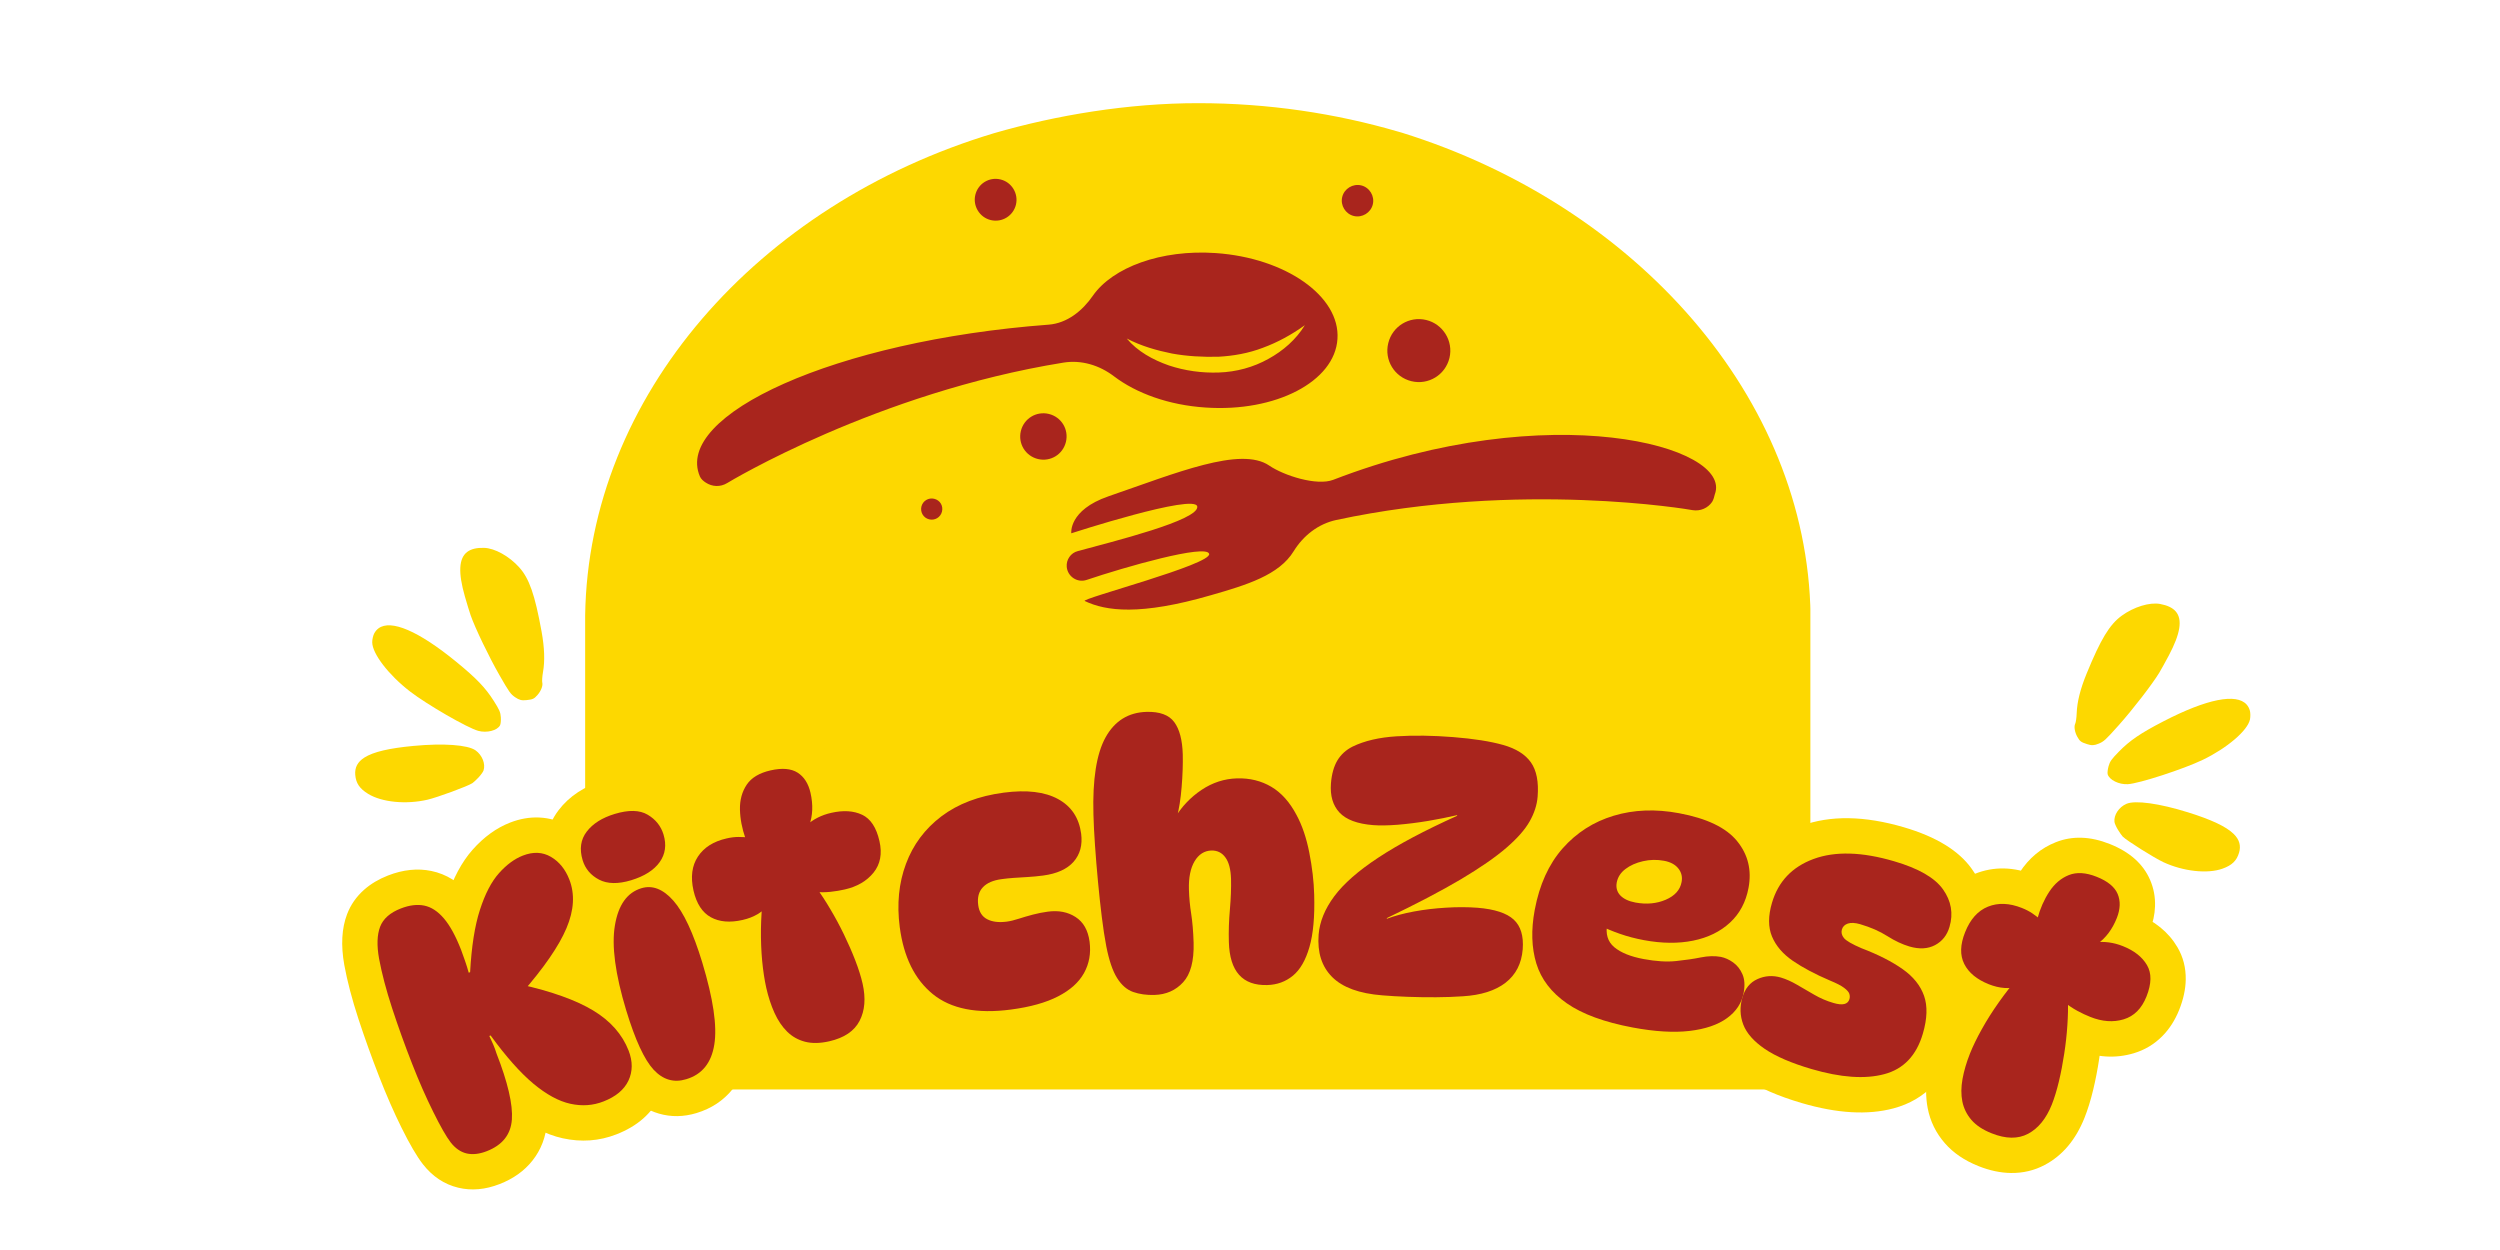
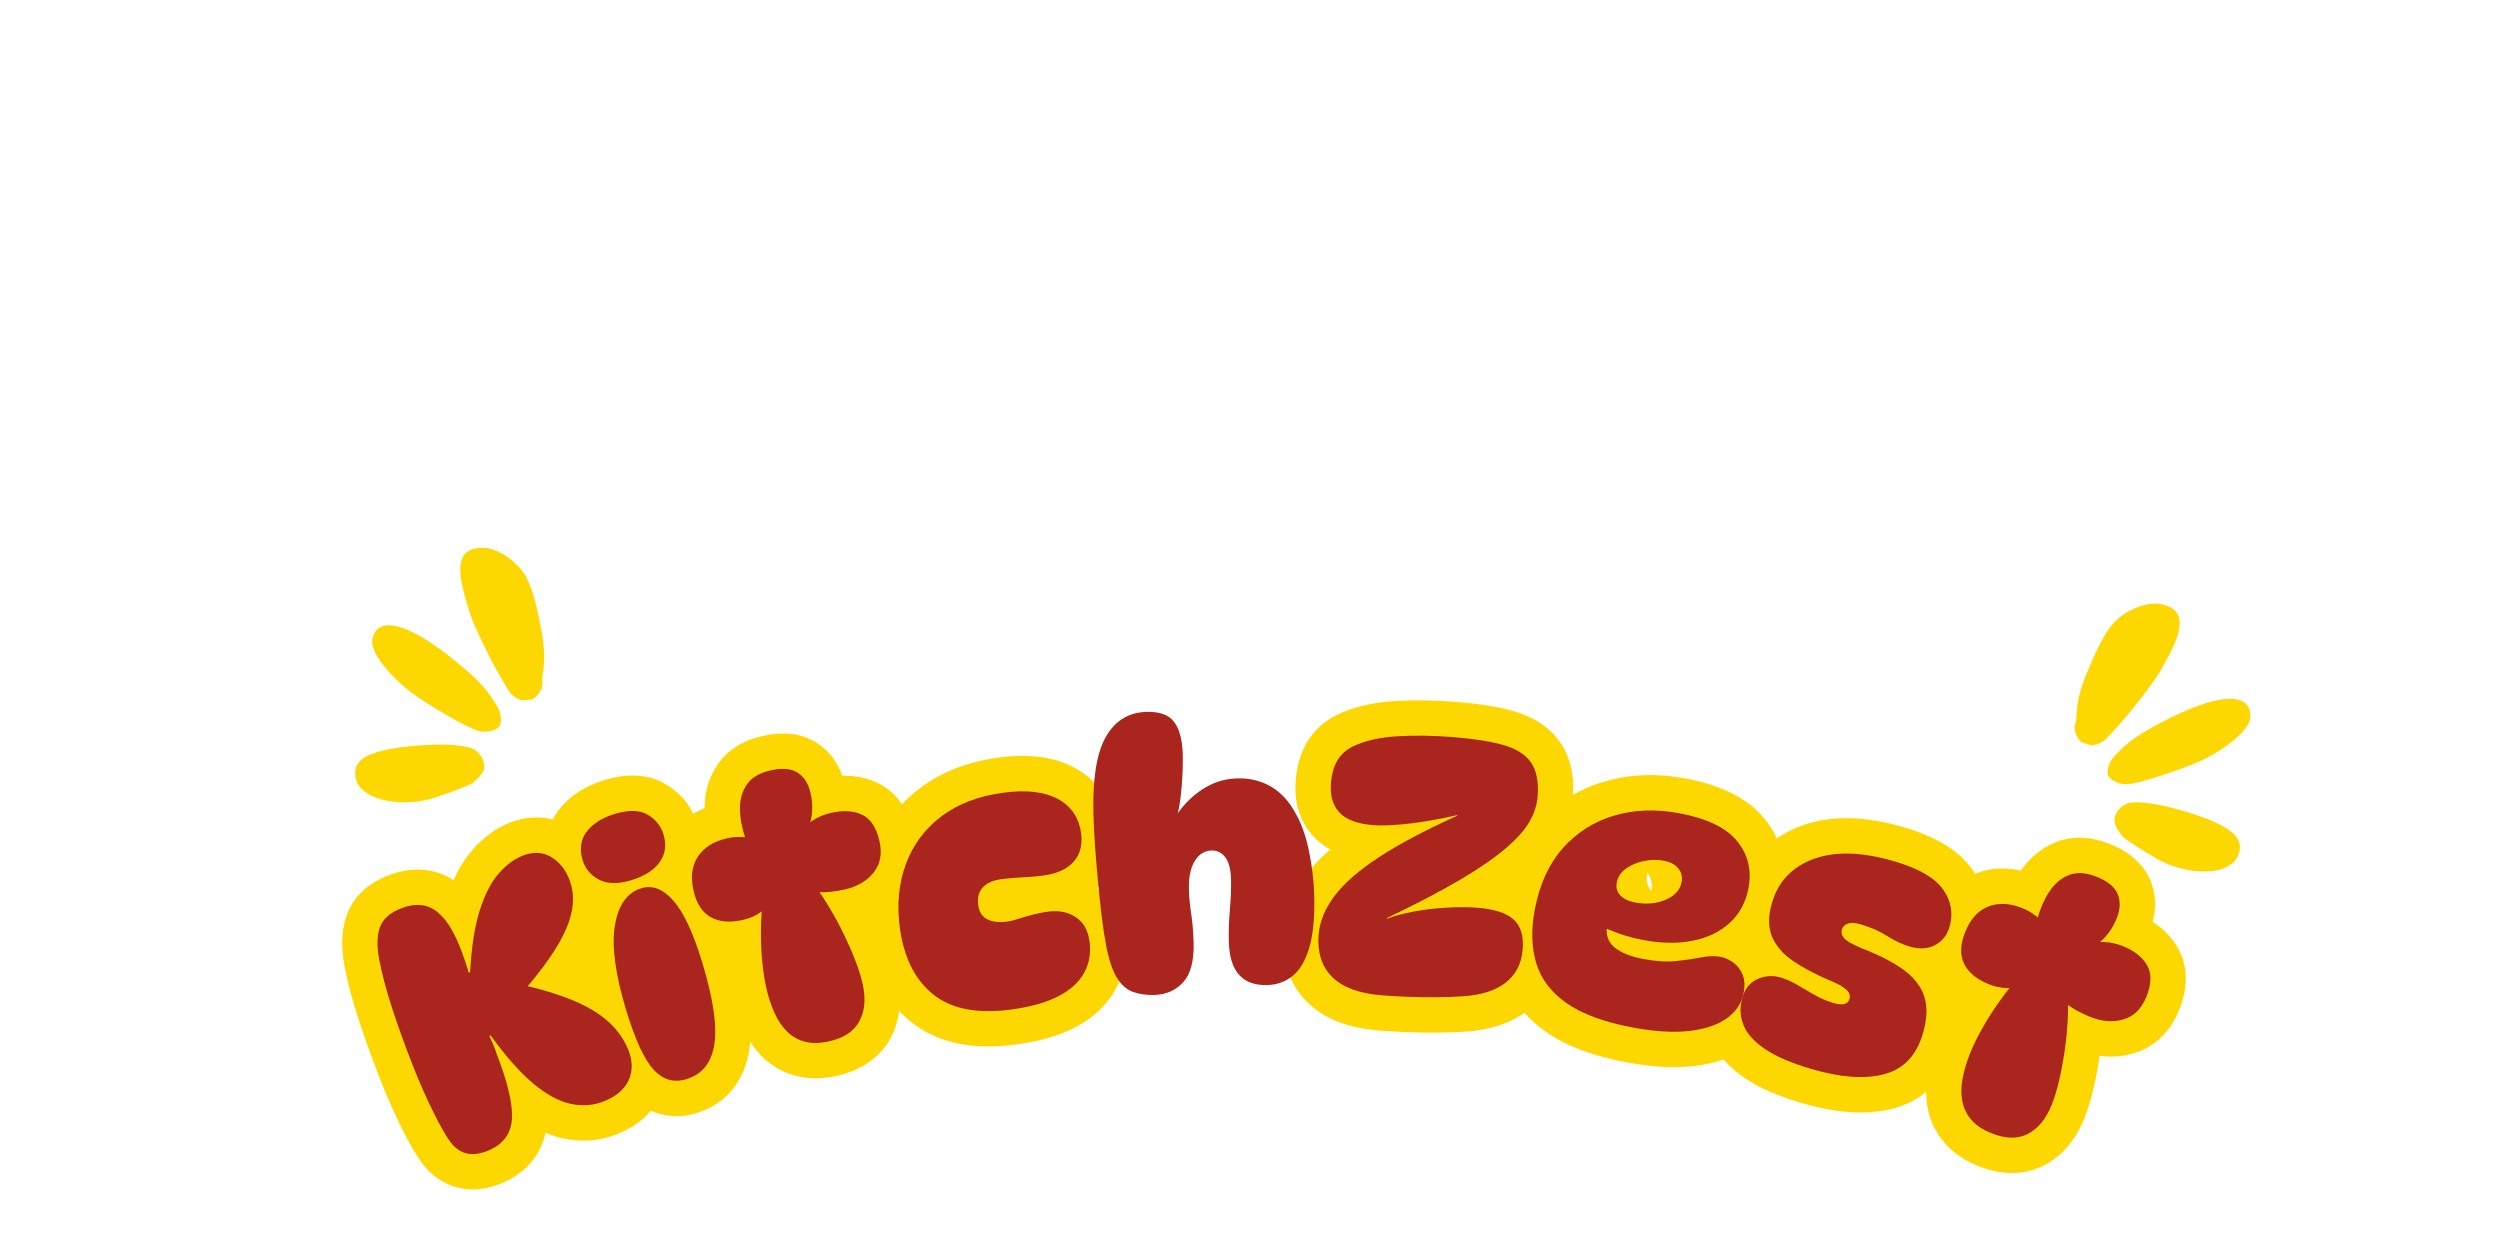
<svg xmlns="http://www.w3.org/2000/svg" version="1.0" preserveAspectRatio="xMidYMid meet" height="300" viewBox="0 0 450 225" zoomAndPan="magnify" width="600">
  <defs>
    <g />
    <clipPath id="75fbd10c38">
      <path clip-rule="nonzero" d="M 105.328 18.57 L 326 18.57 L 326 196.109 L 105.328 196.109 Z M 105.328 18.57" />
    </clipPath>
    <clipPath id="6351eac8be">
      <path clip-rule="nonzero" d="M 178.891 23.984 C 190.164 20.715 203.055 18.57 215.672 18.57 C 228.293 18.57 240.434 20.41 251.621 23.68 C 251.859 23.781 252.098 23.781 252.336 23.883 C 294.355 36.965 325.305 71.512 325.898 110.695 L 325.898 196.109 L 105.328 196.109 L 105.328 110.758 C 105.922 71.305 136.395 36.762 178.891 23.984 Z M 178.891 23.984" />
    </clipPath>
    <clipPath id="ffee0dffd5">
      <path clip-rule="nonzero" d="M 0.328 0.57 L 220.922 0.57 L 220.922 178.109 L 0.328 178.109 Z M 0.328 0.57" />
    </clipPath>
    <clipPath id="de60664361">
      <path clip-rule="nonzero" d="M 73.891 5.984 C 85.164 2.715 98.055 0.57 110.672 0.57 C 123.293 0.57 135.434 2.41 146.621 5.68 C 146.859 5.781 147.098 5.781 147.336 5.883 C 189.355 18.965 220.305 53.512 220.898 92.695 L 220.898 178.109 L 0.328 178.109 L 0.328 92.758 C 0.922 53.305 31.395 18.762 73.891 5.984 Z M 73.891 5.984" />
    </clipPath>
    <clipPath id="598c9e30da">
-       <rect height="179" y="0" width="221" x="0" />
-     </clipPath>
+       </clipPath>
    <clipPath id="ac95f02fea">
      <path clip-rule="nonzero" d="M 125 45 L 309 45 L 309 110 L 125 110 Z M 125 45" />
    </clipPath>
    <clipPath id="8c0de8b0f7">
      <path clip-rule="nonzero" d="M 137.469 7.305 L 319.023 51.047 L 298.996 134.168 L 117.441 90.426 Z M 137.469 7.305" />
    </clipPath>
    <clipPath id="9783709279">
      <path clip-rule="nonzero" d="M 137.469 7.305 L 319.023 51.047 L 298.996 134.168 L 117.441 90.426 Z M 137.469 7.305" />
    </clipPath>
    <clipPath id="38400cdda1">
      <path clip-rule="nonzero" d="M 165 32 L 262 32 L 262 94 L 165 94 Z M 165 32" />
    </clipPath>
    <clipPath id="ff50808464">
-       <path clip-rule="nonzero" d="M 137.469 7.305 L 319.023 51.047 L 298.996 134.168 L 117.441 90.426 Z M 137.469 7.305" />
-     </clipPath>
+       </clipPath>
    <clipPath id="0ec290fceb">
-       <path clip-rule="nonzero" d="M 137.469 7.305 L 319.023 51.047 L 298.996 134.168 L 117.441 90.426 Z M 137.469 7.305" />
-     </clipPath>
+       </clipPath>
    <clipPath id="b548989b12">
      <path clip-rule="nonzero" d="M 373 108 L 406 108 L 406 157 L 373 157 Z M 373 108" />
    </clipPath>
    <clipPath id="28ed7a52c0">
      <path clip-rule="nonzero" d="M 386.676 105.18 L 419.676 136.867 L 394.742 162.832 L 361.742 131.145 Z M 386.676 105.18" />
    </clipPath>
    <clipPath id="f9f6b8215d">
      <path clip-rule="nonzero" d="M 386.676 105.18 L 419.676 136.867 L 394.742 162.832 L 361.742 131.145 Z M 386.676 105.18" />
    </clipPath>
    <clipPath id="d07fc709fb">
      <rect height="109" y="0" width="352" x="0" />
    </clipPath>
    <clipPath id="597189986e">
      <path clip-rule="nonzero" d="M 51 95 L 109 95 L 109 151 L 51 151 Z M 51 95" />
    </clipPath>
    <clipPath id="1b6a140ec3">
      <path clip-rule="nonzero" d="M 50.938 119.855 L 89.797 95.703 L 108.801 126.281 L 69.945 150.43 Z M 50.938 119.855" />
    </clipPath>
    <clipPath id="ca33416d90">
      <path clip-rule="nonzero" d="M 12 3 L 47 3 L 47 50 L 12 50 Z M 12 3" />
    </clipPath>
    <clipPath id="9a505132f1">
      <path clip-rule="nonzero" d="M -0.062 24.855 L 38.797 0.703 L 57.801 31.281 L 18.945 55.43 Z M -0.062 24.855" />
    </clipPath>
    <clipPath id="9bd9b4f204">
      <path clip-rule="nonzero" d="M 38.965 0.602 L 0.109 24.75 L 19.113 55.328 L 57.969 31.176 Z M 38.965 0.602" />
    </clipPath>
    <clipPath id="1a8d1983ac">
      <rect height="56" y="0" width="58" x="0" />
    </clipPath>
  </defs>
  <g clip-path="url(#75fbd10c38)">
    <g clip-path="url(#6351eac8be)">
      <g transform="matrix(1, 0, 0, 1, 105, 18)">
        <g clip-path="url(#598c9e30da)">
          <g clip-path="url(#ffee0dffd5)">
            <g clip-path="url(#de60664361)">
              <path fill-rule="nonzero" fill-opacity="1" d="M 0.328 0.57 L 220.867 0.57 L 220.867 178.109 L 0.328 178.109 Z M 0.328 0.57" fill="#fdd800" />
            </g>
          </g>
        </g>
      </g>
    </g>
  </g>
  <g clip-path="url(#ac95f02fea)">
    <g clip-path="url(#8c0de8b0f7)">
      <g clip-path="url(#9783709279)">
-         <path fill-rule="nonzero" fill-opacity="1" d="M 308.18 90.344 C 307.438 91.438 306.07 92.062 304.645 91.824 C 304.242 91.73 273.711 86.492 240.52 93.598 C 237.277 94.301 234.598 96.41 232.859 99.223 C 230.234 103.52 224.402 105.293 217.969 107.137 C 205.207 110.844 199.051 109.996 195.25 108.18 C 194.445 107.773 218.195 101.574 217.645 99.691 C 217.129 97.871 202.445 102.07 195.578 104.391 C 193.91 104.941 192.176 103.781 192.012 102.047 C 191.898 100.746 192.727 99.516 194.023 99.191 C 200.207 97.504 215.867 93.645 215.508 91.176 C 215.137 88.754 192.832 95.992 192.832 95.992 C 192.832 95.992 192.297 91.836 199.523 89.336 C 211.66 85.16 223.324 80.289 228.465 83.805 C 231.105 85.605 237.008 87.504 239.984 86.367 C 278.84 71.355 311.992 80.242 308.668 88.98 C 308.559 89.43 308.438 89.93 308.18 90.344 Z M 216.992 73.355 C 210.367 72.926 204.527 70.777 200.539 67.75 C 197.898 65.734 194.641 64.738 191.383 65.277 C 157.805 70.699 131.266 86.723 130.895 86.949 C 129.648 87.711 128.188 87.621 127.043 86.871 C 126.629 86.609 126.188 86.238 125.984 85.766 C 121.23 74.711 150.316 61.32 188.738 58.441 C 192.086 58.188 194.852 55.941 196.73 53.211 C 200.285 48.133 208.965 44.875 218.816 45.551 C 231.434 46.418 241.262 53.344 240.742 61.008 C 240.27 68.684 229.609 74.223 216.992 73.355 Z M 234.871 58.535 C 232.438 60.281 229.938 61.637 227.324 62.598 C 224.695 63.605 221.988 64.066 219.301 64.215 C 216.48 64.277 213.703 64.137 210.961 63.637 C 208.234 63.086 205.453 62.309 202.816 60.934 C 204.75 63.254 207.512 64.766 210.395 65.777 C 213.289 66.742 216.367 67.164 219.414 67.051 C 222.512 66.949 225.629 66.109 228.328 64.59 C 230.949 63.152 233.297 61.121 234.871 58.535 Z M 234.871 58.535" fill="#a9251d" />
-       </g>
+         </g>
    </g>
  </g>
  <g clip-path="url(#38400cdda1)">
    <g clip-path="url(#ff50808464)">
      <g clip-path="url(#0ec290fceb)">
        <path fill-rule="nonzero" fill-opacity="1" d="M 191.867 79.543 C 191.324 81.797 189.09 83.168 186.836 82.625 C 184.582 82.082 183.211 79.844 183.754 77.59 C 184.297 75.336 186.535 73.965 188.789 74.508 C 191.043 75.051 192.41 77.289 191.867 79.543 Z M 256.719 57.598 C 253.664 56.863 250.617 58.727 249.883 61.781 C 249.145 64.836 251.008 67.879 254.062 68.617 C 257.117 69.352 260.164 67.488 260.902 64.434 C 261.637 61.379 259.723 58.32 256.719 57.598 Z M 180.094 32.301 C 178.039 31.805 176.039 33.07 175.559 35.074 C 175.074 37.078 176.328 39.129 178.332 39.613 C 180.387 40.105 182.387 38.84 182.871 36.836 C 183.352 34.832 182.098 32.781 180.094 32.301 Z M 245.016 33.371 C 243.512 33.008 241.961 33.957 241.598 35.461 C 241.234 36.965 242.188 38.516 243.688 38.879 C 245.191 39.242 246.746 38.289 247.105 36.789 C 247.469 35.285 246.52 33.73 245.016 33.371 Z M 168.152 89.781 C 167.152 89.539 166.105 90.137 165.852 91.188 C 165.613 92.188 166.207 93.234 167.258 93.484 C 168.262 93.727 169.305 93.133 169.559 92.078 C 169.812 91.027 169.203 90.035 168.152 89.781 Z M 168.152 89.781" fill="#a9251d" />
      </g>
    </g>
  </g>
  <g clip-path="url(#b548989b12)">
    <g clip-path="url(#28ed7a52c0)">
      <g clip-path="url(#f9f6b8215d)">
        <path fill-rule="nonzero" fill-opacity="1" d="M 391.621 110.047 C 391.043 109.387 390.113 108.953 388.828 108.715 C 386.938 108.367 384.102 109.234 381.91 110.828 C 379.719 112.422 378.129 115.051 375.578 121.285 C 374.457 124.027 373.875 126.355 373.805 128.371 C 373.777 129.18 373.656 130.039 373.531 130.289 C 373.289 130.781 373.457 131.801 373.914 132.617 C 374.375 133.438 374.57 133.586 375.68 133.945 C 376.496 134.211 376.945 134.195 377.746 133.863 C 378.695 133.477 378.973 133.223 381.367 130.543 C 383.855 127.766 387.426 123.141 388.668 121.09 C 388.992 120.555 389.766 119.152 390.391 117.977 C 392.469 114.055 392.895 111.504 391.621 110.047 Z M 404.398 126.824 C 402.555 124.75 397.25 125.793 389.441 129.828 C 385.281 131.98 383.359 133.289 381.383 135.312 C 380.059 136.668 379.789 137.051 379.543 137.914 C 379.387 138.473 379.312 139.125 379.379 139.363 C 379.672 140.387 381.426 141.25 383.016 141.152 C 385.062 141.031 393.051 138.43 396.516 136.762 C 400.891 134.648 404.562 131.508 404.992 129.512 C 405.094 129.031 405.086 128.305 404.973 127.902 C 404.852 127.477 404.66 127.117 404.398 126.824 Z M 402.051 150.098 C 400.68 148.762 398.031 147.531 393.871 146.23 C 388.695 144.609 384.336 144.004 382.758 144.691 C 381.406 145.277 380.461 146.703 380.602 147.941 C 380.629 148.195 380.902 148.82 381.211 149.328 C 381.516 149.836 381.914 150.402 382.09 150.586 C 382.785 151.293 387.742 154.414 389.402 155.188 C 392.977 156.848 397.332 157.332 400.043 156.363 C 401.746 155.758 402.594 154.941 403.027 153.496 C 403.402 152.242 403.113 151.137 402.051 150.098 Z M 402.051 150.098" fill="#fdd800" />
      </g>
    </g>
  </g>
  <g transform="matrix(1, 0, 0, 1, 52, 116)">
    <g clip-path="url(#d07fc709fb)">
      <g fill-opacity="1" fill="#fdd800">
        <g transform="translate(27.56, 93.664)">
          <g>
            <path d="M 10.367 3.469 C 7.781 4.477 5.301 4.695 2.922 4.121 C 0.406 3.512 -1.715 2.102 -3.441 -0.109 C -4.527 -1.5 -5.812 -3.695 -7.297 -6.699 C -8.672 -9.48 -10.012 -12.539 -11.309 -15.871 C -12.68 -19.379 -13.918 -22.836 -15.035 -26.238 C -16.199 -29.801 -17.051 -33.043 -17.586 -35.961 C -18.223 -39.52 -18.055 -42.57 -17.082 -45.117 C -16.434 -46.812 -15.41 -48.281 -14.004 -49.523 C -12.816 -50.57 -11.387 -51.422 -9.719 -52.074 C -7.008 -53.129 -4.41 -53.402 -1.922 -52.891 C 0.77 -52.336 3.137 -50.863 5.172 -48.473 C 6.727 -46.648 8.121 -44.156 9.352 -41 C 9.605 -40.352 9.863 -39.656 10.125 -38.918 C 10.422 -38.086 10.699 -37.203 10.953 -36.266 L 4.816 -34.59 L 2.504 -40.516 L 2.742 -40.609 L 5.055 -34.68 L -1.301 -35.031 C -1.016 -40.188 -0.324 -44.465 0.777 -47.855 C 1.984 -51.566 3.559 -54.52 5.508 -56.715 C 7.547 -59.012 9.793 -60.637 12.25 -61.594 C 14.012 -62.281 15.758 -62.586 17.492 -62.512 C 19.375 -62.426 21.141 -61.906 22.793 -60.945 C 25.578 -59.328 27.602 -56.902 28.863 -53.66 C 30.508 -49.445 30.309 -44.934 28.273 -40.129 C 26.645 -36.289 23.566 -31.77 19.031 -26.566 L 9.008 -15.07 L 7.137 -40.559 L 15.5 -38.684 C 21.809 -37.27 26.805 -35.453 30.492 -33.23 C 34.824 -30.617 37.832 -27.156 39.512 -22.848 C 40.18 -21.129 40.512 -19.418 40.504 -17.715 C 40.496 -15.883 40.102 -14.133 39.32 -12.465 C 37.828 -9.285 35.188 -6.957 31.395 -5.48 C 28.301 -4.273 25.082 -4.039 21.734 -4.773 C 18.633 -5.453 15.504 -7.113 12.348 -9.746 C 9.578 -12.055 6.664 -15.32 3.598 -19.547 L 8.746 -23.281 L 11.059 -17.355 L 10.82 -17.262 L 8.508 -23.191 L 14.242 -25.949 C 14.52 -25.375 14.789 -24.785 15.051 -24.184 C 15.375 -23.438 15.652 -22.68 15.883 -21.922 L 9.793 -20.07 L 15.723 -22.383 C 18.121 -16.23 19.184 -11.324 18.91 -7.672 C 18.715 -5.023 17.836 -2.715 16.273 -0.746 C 14.809 1.102 12.84 2.508 10.367 3.469 Z M 5.746 -8.387 C 5.98 -8.477 6.164 -8.566 6.289 -8.656 L 6.305 -8.652 C 6.262 -8.602 6.227 -8.543 6.207 -8.484 L 6.203 -8.484 C 6.211 -8.516 6.219 -8.562 6.223 -8.617 C 6.273 -9.32 6.141 -10.348 5.828 -11.707 C 5.434 -13.398 4.781 -15.418 3.867 -17.762 L 3.777 -17.988 L 3.707 -18.223 C 3.613 -18.52 3.504 -18.82 3.371 -19.125 C 3.18 -19.574 2.98 -20.008 2.777 -20.43 L -0.203 -26.621 L 11.012 -30.996 L 13.895 -27.02 C 16.34 -23.648 18.543 -21.148 20.496 -19.516 C 22.062 -18.211 23.387 -17.438 24.465 -17.203 C 25.305 -17.02 26.07 -17.062 26.773 -17.336 C 27.227 -17.512 27.559 -17.691 27.77 -17.867 C 27.801 -17.895 27.824 -17.914 27.832 -17.926 C 27.82 -17.91 27.809 -17.891 27.797 -17.867 C 27.785 -17.844 27.781 -17.809 27.781 -17.77 C 27.781 -17.855 27.738 -18.008 27.652 -18.227 C 27.023 -19.844 25.777 -21.215 23.922 -22.332 C 21.418 -23.844 17.684 -25.156 12.719 -26.266 L 14.109 -32.477 L 20.453 -32.941 L 20.582 -31.215 L 14.234 -30.75 L 9.441 -34.93 C 13.086 -39.113 15.457 -42.5 16.555 -45.094 C 17.246 -46.723 17.398 -48.039 17.008 -49.039 C 16.82 -49.516 16.621 -49.816 16.402 -49.941 C 16.555 -49.855 16.73 -49.805 16.934 -49.797 C 16.992 -49.793 17.039 -49.797 17.07 -49.801 C 17.027 -49.793 16.961 -49.773 16.871 -49.738 C 16.32 -49.523 15.707 -49.031 15.023 -48.266 C 14.254 -47.395 13.539 -45.949 12.883 -43.926 C 12.121 -41.586 11.629 -38.387 11.406 -34.332 L 11.184 -30.242 L 0.543 -26.094 L -1.32 -32.91 C -1.492 -33.539 -1.672 -34.117 -1.859 -34.645 C -2.082 -35.266 -2.297 -35.844 -2.504 -36.379 C -3.215 -38.203 -3.887 -39.484 -4.516 -40.223 C -4.664 -40.398 -4.777 -40.512 -4.855 -40.562 C -4.77 -40.504 -4.645 -40.457 -4.48 -40.426 C -4.445 -40.418 -4.41 -40.414 -4.383 -40.414 C -4.391 -40.414 -4.402 -40.41 -4.43 -40.41 C -4.602 -40.387 -4.82 -40.324 -5.094 -40.219 C -5.359 -40.113 -5.52 -40.035 -5.578 -39.988 C -5.418 -40.129 -5.293 -40.324 -5.195 -40.574 C -5.219 -40.516 -5.234 -40.367 -5.242 -40.121 C -5.258 -39.613 -5.199 -38.988 -5.066 -38.25 C -4.637 -35.898 -3.93 -33.215 -2.941 -30.199 C -1.898 -27.02 -0.738 -23.785 0.547 -20.496 C 1.711 -17.508 2.898 -14.789 4.109 -12.34 C 5.211 -10.113 6.035 -8.648 6.586 -7.945 C 6.605 -7.918 6.617 -7.902 6.621 -7.898 C 6.594 -7.926 6.555 -7.957 6.508 -7.992 C 6.336 -8.109 6.137 -8.195 5.914 -8.25 C 5.738 -8.293 5.582 -8.305 5.453 -8.293 C 5.5 -8.297 5.598 -8.328 5.746 -8.387 Z M 5.746 -8.387" />
          </g>
        </g>
      </g>
      <g fill-opacity="1" fill="#fdd800">
        <g transform="translate(63.671, 79.975)">
          <g>
            <path d="M -6.859 -55.562 C -2.555 -56.867 1.117 -56.613 4.16 -54.809 C 7.008 -53.117 8.902 -50.711 9.848 -47.594 C 10.398 -45.766 10.555 -43.98 10.312 -42.23 C 10.055 -40.375 9.367 -38.66 8.25 -37.094 C 6.383 -34.473 3.562 -32.59 -0.219 -31.445 C -4.234 -30.23 -7.762 -30.418 -10.801 -32.008 C -12.285 -32.785 -13.543 -33.785 -14.57 -35 C -15.629 -36.25 -16.402 -37.684 -16.891 -39.293 C -17.465 -41.188 -17.625 -43.027 -17.367 -44.816 C -17.09 -46.762 -16.344 -48.531 -15.133 -50.129 C -13.207 -52.664 -10.449 -54.473 -6.859 -55.562 Z M -3.172 -43.383 C -4.129 -43.094 -4.738 -42.777 -5 -42.434 C -4.879 -42.59 -4.805 -42.781 -4.77 -43.016 C -4.762 -43.09 -4.758 -43.148 -4.762 -43.188 C -4.758 -43.145 -4.742 -43.078 -4.711 -42.984 C -4.73 -43.051 -4.781 -43.129 -4.852 -43.215 C -4.887 -43.254 -4.918 -43.285 -4.949 -43.312 C -4.938 -43.301 -4.918 -43.293 -4.898 -43.281 C -4.988 -43.328 -5.074 -43.363 -5.156 -43.383 L -5.156 -43.391 C -4.863 -43.383 -4.445 -43.461 -3.91 -43.625 C -3.266 -43.82 -2.758 -44.035 -2.391 -44.266 C -2.238 -44.363 -2.145 -44.434 -2.117 -44.477 C -2.207 -44.352 -2.266 -44.188 -2.293 -43.984 C -2.305 -43.906 -2.305 -43.84 -2.301 -43.785 C -2.305 -43.801 -2.312 -43.844 -2.332 -43.902 L -2.336 -43.918 C -2.324 -43.895 -2.309 -43.871 -2.289 -43.848 C -2.277 -43.832 -2.266 -43.816 -2.258 -43.812 C -2.273 -43.824 -2.301 -43.844 -2.344 -43.871 C -2.188 -43.777 -2.035 -43.711 -1.887 -43.672 C -1.844 -43.66 -1.809 -43.652 -1.777 -43.648 L -1.789 -43.648 C -2.102 -43.656 -2.562 -43.566 -3.172 -43.383 Z M -2.078 -42.184 C 0.32 -42.91 2.68 -42.82 5.008 -41.918 C 6.926 -41.172 8.691 -39.887 10.301 -38.066 C 12.766 -35.277 14.941 -30.781 16.82 -24.574 C 19.082 -17.105 19.875 -11.234 19.195 -6.965 C 18.75 -4.195 17.754 -1.848 16.199 0.074 C 14.539 2.133 12.371 3.566 9.703 4.375 C 7.379 5.078 5.121 5.109 2.934 4.473 C 0.828 3.859 -1.047 2.664 -2.684 0.895 C -3.98 -0.508 -5.184 -2.406 -6.285 -4.801 C -7.23 -6.852 -8.148 -9.348 -9.039 -12.285 C -11.309 -19.773 -12.051 -25.844 -11.27 -30.492 C -10.797 -33.289 -9.879 -35.645 -8.516 -37.551 C -6.883 -39.836 -4.738 -41.379 -2.078 -42.184 Z M 1.613 -30.008 C 1.715 -30.039 1.789 -30.086 1.836 -30.148 C 1.609 -29.836 1.426 -29.246 1.277 -28.379 C 1.078 -27.176 1.102 -25.617 1.359 -23.699 C 1.656 -21.488 2.246 -18.914 3.137 -15.977 C 3.859 -13.598 4.57 -11.648 5.27 -10.133 C 5.809 -8.957 6.273 -8.164 6.656 -7.746 C 6.727 -7.676 6.77 -7.629 6.789 -7.617 C 6.715 -7.668 6.617 -7.711 6.496 -7.746 C 6.352 -7.785 6.211 -7.805 6.074 -7.801 C 6.035 -7.801 6 -7.801 5.977 -7.793 C 5.98 -7.797 5.992 -7.797 6.012 -7.805 C 6.145 -7.844 6.242 -7.887 6.301 -7.926 L 6.305 -7.926 C 6.434 -8.086 6.543 -8.434 6.629 -8.969 C 6.789 -9.98 6.734 -11.391 6.465 -13.207 C 6.148 -15.359 5.539 -17.918 4.641 -20.887 C 3.926 -23.254 3.195 -25.227 2.461 -26.805 C 1.852 -28.105 1.289 -29.051 0.766 -29.641 C 0.586 -29.844 0.43 -29.992 0.301 -30.094 C 0.281 -30.105 0.27 -30.113 0.27 -30.113 C 0.301 -30.098 0.344 -30.078 0.395 -30.059 C 0.801 -29.898 1.207 -29.883 1.613 -30.008 Z M 1.613 -30.008" />
          </g>
        </g>
      </g>
      <g fill-opacity="1" fill="#fdd800">
        <g transform="translate(79.44, 74.824)">
          <g>
            <path d="M 4.777 -33.84 L -1.383 -32.441 L -3.258 -37.801 C -4.102 -40.207 -4.551 -42.598 -4.605 -44.977 C -4.676 -48.031 -3.914 -50.75 -2.316 -53.125 C -0.535 -55.781 2.191 -57.523 5.863 -58.355 C 9.645 -59.215 12.859 -58.809 15.516 -57.137 C 16.902 -56.266 18.047 -55.125 18.945 -53.715 C 19.73 -52.484 20.301 -51.086 20.66 -49.516 C 21.426 -46.141 21.27 -42.988 20.191 -40.055 L 18.625 -35.789 L -2.789 -36.25 L 9.496 -47.039 C 11.574 -48.863 14.008 -50.094 16.793 -50.727 C 20.363 -51.539 23.574 -51.277 26.426 -49.941 C 28.277 -49.078 29.789 -47.75 30.973 -45.965 C 31.918 -44.531 32.617 -42.828 33.066 -40.852 C 33.52 -38.859 33.578 -36.961 33.242 -35.152 C 32.867 -33.152 32.043 -31.355 30.762 -29.766 C 28.613 -27.098 25.703 -25.348 22.031 -24.512 C 21.004 -24.281 19.914 -24.102 18.758 -23.977 C 17.473 -23.836 16.203 -23.812 14.945 -23.898 L 7.676 -24.391 L 12.195 -46.32 L 20.668 -34.758 C 21.609 -33.469 22.562 -32.016 23.516 -30.395 C 24.449 -28.812 25.344 -27.152 26.188 -25.414 C 27.043 -23.66 27.801 -21.926 28.457 -20.207 C 29.152 -18.387 29.676 -16.707 30.027 -15.172 C 30.973 -11.004 30.605 -7.312 28.93 -4.102 C 27.949 -2.23 26.555 -0.691 24.746 0.52 C 23.18 1.566 21.344 2.328 19.234 2.809 C 16.57 3.414 14.113 3.422 11.863 2.836 C 9.516 2.223 7.492 1.078 5.785 -0.602 C 4.324 -2.043 3.125 -3.805 2.188 -5.887 C 1.398 -7.637 0.77 -9.547 0.297 -11.617 C -0.082 -13.289 -0.371 -15.168 -0.57 -17.25 C -0.762 -19.281 -0.848 -21.414 -0.82 -23.645 C -0.797 -25.883 -0.656 -28.055 -0.402 -30.16 L 1.605 -46.852 L 14.785 -27.746 L 11.895 -24.062 C 9.887 -21.5 7.133 -19.824 3.637 -19.031 C -0.207 -18.156 -3.605 -18.531 -6.559 -20.152 C -8.266 -21.09 -9.668 -22.406 -10.77 -24.105 C -11.699 -25.539 -12.379 -27.211 -12.812 -29.125 C -13.258 -31.082 -13.367 -32.945 -13.137 -34.715 C -12.875 -36.711 -12.203 -38.527 -11.117 -40.168 C -9.094 -43.223 -6.074 -45.207 -2.059 -46.117 C -0.867 -46.391 0.305 -46.531 1.457 -46.539 C 2.535 -46.547 3.531 -46.473 4.453 -46.312 Z M 1.957 -46.246 L 3.367 -40.043 L 2.281 -33.773 C 2.113 -33.805 1.875 -33.816 1.559 -33.812 C 1.324 -33.812 1.059 -33.777 0.762 -33.711 C 0.059 -33.551 -0.363 -33.359 -0.508 -33.141 C -0.504 -33.145 -0.504 -33.148 -0.5 -33.156 C -0.508 -33.141 -0.512 -33.113 -0.516 -33.074 C -0.551 -32.805 -0.516 -32.426 -0.406 -31.945 C -0.305 -31.5 -0.199 -31.195 -0.09 -31.023 C -0.152 -31.121 -0.266 -31.215 -0.434 -31.305 C -0.453 -31.316 -0.469 -31.324 -0.48 -31.328 C -0.457 -31.32 -0.418 -31.316 -0.363 -31.309 C -0.066 -31.285 0.328 -31.328 0.82 -31.438 C 1.379 -31.566 1.73 -31.727 1.883 -31.918 L 6.887 -27.988 L 1.648 -24.375 L 0.676 -25.785 L 5.914 -29.398 L 12.23 -28.641 C 12.035 -26.988 11.926 -25.277 11.902 -23.5 C 11.883 -21.719 11.949 -20.035 12.098 -18.449 C 12.246 -16.914 12.449 -15.574 12.707 -14.434 C 12.988 -13.195 13.348 -12.09 13.785 -11.117 C 14.074 -10.477 14.387 -9.992 14.719 -9.664 C 14.805 -9.578 14.926 -9.516 15.074 -9.477 C 15.32 -9.414 15.77 -9.453 16.414 -9.602 C 16.992 -9.73 17.41 -9.883 17.668 -10.059 C 17.691 -10.07 17.707 -10.082 17.719 -10.094 C 17.719 -10.094 17.715 -10.09 17.711 -10.082 C 17.688 -10.059 17.668 -10.031 17.652 -10 C 17.883 -10.445 17.871 -11.227 17.617 -12.352 C 17.402 -13.301 17.055 -14.402 16.57 -15.664 C 16.051 -17.027 15.441 -18.418 14.75 -19.836 C 14.051 -21.27 13.32 -22.637 12.559 -23.93 C 11.816 -25.184 11.098 -26.289 10.402 -27.238 L 15.535 -30.996 L 21.766 -29.715 L 21.609 -28.961 L 15.379 -30.246 L 15.812 -36.594 C 16.324 -36.559 16.848 -36.57 17.391 -36.629 C 18.059 -36.699 18.668 -36.797 19.211 -36.922 C 20.008 -37.102 20.551 -37.375 20.848 -37.746 C 20.789 -37.668 20.75 -37.582 20.73 -37.477 C 20.746 -37.562 20.723 -37.75 20.656 -38.035 C 20.551 -38.5 20.449 -38.805 20.355 -38.949 C 20.492 -38.742 20.719 -38.562 21.035 -38.418 C 20.996 -38.434 20.922 -38.445 20.805 -38.453 C 20.492 -38.473 20.094 -38.426 19.613 -38.316 C 18.926 -38.164 18.352 -37.883 17.895 -37.477 L 13.695 -42.258 L 13.832 -48.621 L 14.355 -48.609 L 14.219 -42.246 L 8.246 -44.441 C 8.457 -45.02 8.461 -45.773 8.25 -46.699 C 8.227 -46.797 8.203 -46.875 8.184 -46.934 C 8.184 -46.922 8.199 -46.902 8.219 -46.867 C 8.344 -46.676 8.516 -46.508 8.734 -46.371 C 9.027 -46.184 9.289 -46.082 9.516 -46.062 C 9.355 -46.078 9.078 -46.039 8.68 -45.949 C 8.324 -45.867 8.078 -45.785 7.941 -45.703 C 8.035 -45.762 8.137 -45.867 8.242 -46.027 C 8.148 -45.887 8.109 -45.637 8.117 -45.273 C 8.141 -44.234 8.352 -43.145 8.75 -42.004 L 2.746 -39.902 L 1.336 -46.105 Z M 1.957 -46.246" />
          </g>
        </g>
      </g>
      <g fill-opacity="1" fill="#fdd800">
        <g transform="translate(111.187, 67.472)">
          <g>
            <path d="M 19.594 4.547 C 11.684 5.586 5.391 4.203 0.715 0.398 C -3.852 -3.32 -6.598 -8.703 -7.527 -15.758 C -8.211 -20.969 -7.73 -25.785 -6.082 -30.215 C -4.371 -34.812 -1.535 -38.613 2.426 -41.609 C 6.297 -44.539 11.039 -46.375 16.652 -47.113 C 22.145 -47.836 26.699 -47.207 30.309 -45.234 C 32.426 -44.074 34.121 -42.539 35.395 -40.625 C 36.633 -38.766 37.41 -36.629 37.727 -34.223 C 37.969 -32.371 37.867 -30.617 37.418 -28.961 C 36.934 -27.172 36.07 -25.57 34.832 -24.164 C 32.605 -21.641 29.465 -20.109 25.406 -19.578 C 24.289 -19.43 23.207 -19.324 22.164 -19.262 C 21.309 -19.211 20.516 -19.16 19.785 -19.105 C 19.141 -19.055 18.539 -18.996 17.984 -18.922 C 17.852 -18.906 17.742 -18.883 17.656 -18.863 L 17.645 -18.863 C 17.887 -18.969 18.125 -19.145 18.363 -19.402 C 18.738 -19.797 18.988 -20.25 19.121 -20.762 C 19.191 -21.035 19.219 -21.242 19.199 -21.391 C 19.156 -21.711 19.02 -22.055 18.785 -22.422 C 18.445 -22.961 17.996 -23.371 17.445 -23.66 C 17.227 -23.773 17.031 -23.84 16.859 -23.863 C 16.91 -23.855 17.023 -23.867 17.203 -23.891 C 17.457 -23.922 17.809 -24.008 18.246 -24.148 C 19.133 -24.434 20.074 -24.707 21.066 -24.98 C 22.254 -25.305 23.434 -25.543 24.602 -25.695 C 28.082 -26.152 31.176 -25.508 33.891 -23.754 C 35.469 -22.734 36.727 -21.395 37.656 -19.742 C 38.48 -18.285 39.012 -16.633 39.254 -14.789 C 39.707 -11.34 39.129 -8.164 37.52 -5.258 C 35.957 -2.445 33.516 -0.184 30.184 1.527 C 27.344 2.984 23.812 3.992 19.594 4.547 Z M 17.934 -8.07 C 20.695 -8.434 22.84 -9.008 24.371 -9.793 C 25.406 -10.324 26.078 -10.871 26.387 -11.426 C 26.645 -11.887 26.727 -12.453 26.637 -13.129 C 26.617 -13.281 26.594 -13.402 26.562 -13.496 L 26.574 -13.492 C 26.668 -13.32 26.805 -13.18 26.984 -13.066 C 26.891 -13.125 26.648 -13.129 26.262 -13.078 C 25.664 -13 25.047 -12.875 24.418 -12.703 C 23.594 -12.48 22.824 -12.254 22.109 -12.023 C 20.949 -11.656 19.867 -11.402 18.859 -11.273 C 16.105 -10.91 13.676 -11.277 11.57 -12.371 C 10.102 -13.137 8.926 -14.211 8.047 -15.598 C 7.273 -16.816 6.785 -18.191 6.582 -19.734 C 6.387 -21.227 6.461 -22.641 6.809 -23.977 C 7.219 -25.551 7.977 -26.926 9.078 -28.102 C 10.848 -29.992 13.262 -31.137 16.324 -31.539 C 17.113 -31.641 17.949 -31.727 18.828 -31.793 C 19.625 -31.855 20.484 -31.91 21.41 -31.965 C 22.148 -32.012 22.93 -32.086 23.746 -32.195 C 24.363 -32.273 24.84 -32.391 25.18 -32.547 C 25.25 -32.578 25.305 -32.605 25.336 -32.629 C 25.324 -32.621 25.305 -32.605 25.281 -32.578 C 25.215 -32.5 25.168 -32.406 25.137 -32.289 C 25.129 -32.273 25.129 -32.258 25.125 -32.246 C 25.125 -32.25 25.125 -32.258 25.129 -32.27 C 25.133 -32.344 25.125 -32.445 25.109 -32.566 C 25.051 -33.02 24.945 -33.359 24.797 -33.582 C 24.684 -33.75 24.484 -33.914 24.207 -34.066 C 23.73 -34.328 23.082 -34.508 22.27 -34.602 C 21.168 -34.734 19.848 -34.695 18.309 -34.496 C 14.922 -34.051 12.188 -33.039 10.105 -31.465 C 8.113 -29.957 6.691 -28.062 5.844 -25.777 C 4.93 -23.324 4.68 -20.539 5.09 -17.418 C 5.578 -13.707 6.797 -11.059 8.746 -9.473 C 10.586 -7.973 13.648 -7.508 17.934 -8.07 Z M 17.934 -8.07" />
          </g>
        </g>
      </g>
      <g fill-opacity="1" fill="#fdd800">
        <g transform="translate(144.445, 62.825)">
          <g>
-             <path d="M 9.75 -57.047 C 11.754 -57.102 13.555 -56.836 15.152 -56.246 C 17.18 -55.5 18.805 -54.293 20.035 -52.621 C 21.77 -50.262 22.691 -47.125 22.801 -43.215 C 22.855 -41.199 22.785 -39.016 22.594 -36.656 C 22.387 -34.164 22.031 -31.93 21.516 -29.949 L 20.312 -25.324 L 3.473 -24.855 L 9.535 -34.844 C 11.281 -37.715 13.531 -40.074 16.285 -41.922 C 19.285 -43.934 22.539 -44.988 26.059 -45.086 C 29.574 -45.184 32.766 -44.383 35.633 -42.684 C 38.477 -40.996 40.781 -38.473 42.551 -35.109 C 43.859 -32.711 44.84 -29.859 45.484 -26.559 C 46.07 -23.555 46.402 -20.688 46.477 -17.965 C 46.605 -13.363 46.238 -9.57 45.379 -6.582 C 44.336 -2.965 42.656 -0.199 40.332 1.711 C 37.902 3.711 35.066 4.758 31.832 4.848 C 29.91 4.898 28.145 4.633 26.539 4.047 C 24.688 3.371 23.121 2.312 21.836 0.863 C 19.66 -1.586 18.512 -4.906 18.398 -9.102 C 18.336 -11.258 18.406 -13.457 18.609 -15.703 C 18.766 -17.457 18.824 -19.035 18.785 -20.441 C 18.773 -20.836 18.742 -21.125 18.695 -21.312 C 18.73 -21.18 18.828 -21 18.992 -20.773 C 19.301 -20.344 19.723 -20 20.25 -19.742 C 20.77 -19.488 21.289 -19.367 21.805 -19.379 C 22.34 -19.395 22.848 -19.555 23.332 -19.863 C 23.672 -20.078 23.91 -20.305 24.051 -20.539 C 24.062 -20.559 24.07 -20.574 24.078 -20.59 L 24.074 -20.578 C 24.051 -20.516 24.031 -20.434 24.008 -20.332 C 23.934 -19.953 23.902 -19.465 23.918 -18.867 C 23.953 -17.699 24.062 -16.523 24.25 -15.34 C 24.523 -13.609 24.695 -11.59 24.758 -9.277 C 24.895 -4.293 23.715 -0.441 21.211 2.285 C 19.941 3.672 18.461 4.734 16.781 5.473 C 15.156 6.184 13.402 6.566 11.512 6.617 C 9.34 6.68 7.32 6.387 5.453 5.742 C 2.906 4.859 0.84 3.152 -0.754 0.613 C -1.973 -1.324 -2.906 -3.949 -3.551 -7.258 C -3.879 -8.926 -4.172 -10.852 -4.438 -13.031 C -4.691 -15.117 -4.926 -17.301 -5.145 -19.578 C -5.359 -21.855 -5.539 -24.07 -5.688 -26.223 C -5.836 -28.406 -5.934 -30.344 -5.98 -32.043 C -6.188 -39.52 -5.191 -45.242 -2.992 -49.207 C -1.637 -51.648 0.121 -53.539 2.285 -54.883 C 4.484 -56.25 6.973 -56.969 9.75 -57.047 Z M 10.102 -44.324 C 9.617 -44.312 9.246 -44.227 8.996 -44.07 C 8.707 -43.895 8.422 -43.547 8.137 -43.035 C 7.684 -42.215 7.332 -41.02 7.082 -39.441 C 6.777 -37.512 6.664 -35.16 6.742 -32.395 C 6.785 -30.867 6.871 -29.102 7.012 -27.09 C 7.148 -25.047 7.32 -22.945 7.527 -20.777 C 7.73 -18.613 7.953 -16.543 8.195 -14.57 C 8.422 -12.691 8.672 -11.066 8.938 -9.695 C 9.281 -7.938 9.641 -6.758 10.02 -6.152 C 10.066 -6.082 10.105 -6.027 10.137 -5.988 L 10.145 -5.98 C 10.133 -5.992 10.121 -6 10.109 -6.016 C 9.977 -6.125 9.812 -6.215 9.617 -6.285 C 10.02 -6.145 10.535 -6.086 11.16 -6.102 C 11.395 -6.109 11.562 -6.133 11.668 -6.18 C 11.715 -6.203 11.773 -6.246 11.836 -6.32 C 11.785 -6.262 11.75 -6.219 11.734 -6.188 C 11.77 -6.258 11.809 -6.363 11.848 -6.508 C 12 -7.098 12.066 -7.906 12.039 -8.926 C 11.988 -10.688 11.871 -12.16 11.684 -13.344 C 11.406 -15.074 11.246 -16.797 11.199 -18.516 C 11.105 -21.914 11.75 -24.77 13.137 -27.082 C 14.027 -28.57 15.148 -29.742 16.5 -30.602 C 17.996 -31.551 19.645 -32.051 21.453 -32.102 C 23.027 -32.145 24.496 -31.832 25.855 -31.164 C 27.223 -30.496 28.371 -29.52 29.297 -28.238 C 30.684 -26.324 31.418 -23.844 31.504 -20.797 C 31.559 -18.895 31.484 -16.82 31.281 -14.574 C 31.129 -12.824 31.07 -11.117 31.117 -9.453 C 31.137 -8.711 31.215 -8.125 31.348 -7.695 C 31.379 -7.598 31.406 -7.523 31.43 -7.48 C 31.418 -7.508 31.391 -7.543 31.348 -7.586 C 31.215 -7.742 31.062 -7.848 30.902 -7.906 C 30.984 -7.875 31.176 -7.863 31.48 -7.875 C 31.805 -7.883 32.062 -7.961 32.242 -8.113 C 32.305 -8.164 32.395 -8.285 32.504 -8.48 C 32.742 -8.887 32.957 -9.43 33.148 -10.105 C 33.645 -11.824 33.848 -14.328 33.758 -17.609 C 33.699 -19.637 33.445 -21.805 32.996 -24.117 C 32.602 -26.133 32.031 -27.82 31.285 -29.188 C 30.637 -30.426 29.922 -31.273 29.141 -31.738 C 28.383 -32.184 27.473 -32.395 26.41 -32.367 C 25.348 -32.336 24.336 -32 23.375 -31.355 C 22.176 -30.551 21.188 -29.508 20.414 -28.238 L 14.977 -31.539 L 14.801 -37.898 L 15.18 -37.91 L 15.355 -31.551 L 9.199 -33.148 C 9.527 -34.418 9.766 -35.934 9.91 -37.695 C 10.066 -39.59 10.121 -41.312 10.078 -42.863 C 10.059 -43.664 9.98 -44.316 9.852 -44.812 C 9.812 -44.953 9.777 -45.062 9.742 -45.145 L 9.734 -45.152 C 9.746 -45.133 9.766 -45.109 9.785 -45.082 C 10.066 -44.699 10.387 -44.441 10.754 -44.305 C 10.781 -44.297 10.797 -44.289 10.809 -44.289 C 10.789 -44.293 10.758 -44.297 10.719 -44.305 C 10.559 -44.324 10.352 -44.332 10.102 -44.324 Z M 10.102 -44.324" />
-           </g>
+             </g>
        </g>
      </g>
      <g fill-opacity="1" fill="#fdd800">
        <g transform="translate(183.962, 61.692)">
          <g>
            <path d="M -4.953 -9.965 C -4.672 -13.512 -3.324 -16.906 -0.902 -20.156 C 1.23 -23.023 4.402 -25.848 8.617 -28.633 C 12.492 -31.195 17.523 -33.867 23.703 -36.652 L 26.316 -30.848 L 19.973 -31.352 L 19.984 -31.477 L 26.324 -30.977 L 27.805 -24.785 C 26.059 -24.371 24.164 -23.988 22.125 -23.648 C 20.043 -23.301 18.031 -23.051 16.09 -22.898 C 14 -22.734 12.199 -22.711 10.68 -22.832 C 6.203 -23.188 2.801 -24.613 0.48 -27.109 C -0.801 -28.484 -1.707 -30.09 -2.246 -31.922 C -2.719 -33.543 -2.883 -35.293 -2.734 -37.172 C -2.523 -39.844 -1.848 -42.145 -0.707 -44.066 C 0.578 -46.23 2.387 -47.887 4.719 -49.027 C 7.613 -50.426 11.047 -51.246 15.02 -51.496 C 18.461 -51.715 22.152 -51.668 26.09 -51.355 C 30.227 -51.027 33.648 -50.48 36.359 -49.715 C 40.121 -48.656 42.945 -46.789 44.824 -44.109 C 46.715 -41.418 47.496 -37.98 47.164 -33.793 C 46.973 -31.375 46.227 -29.016 44.922 -26.711 C 43.719 -24.582 41.855 -22.434 39.336 -20.254 C 37.086 -18.312 34.059 -16.215 30.25 -13.961 C 26.609 -11.801 22.008 -9.383 16.445 -6.711 L 13.688 -12.445 L 20.031 -11.945 L 20.02 -11.816 L 13.68 -12.32 L 11.441 -18.277 C 13.195 -18.934 15.188 -19.469 17.414 -19.879 C 19.527 -20.27 21.707 -20.531 23.953 -20.668 C 26.238 -20.805 28.414 -20.789 30.484 -20.625 C 35.027 -20.266 38.473 -19.008 40.816 -16.859 C 42.309 -15.488 43.359 -13.801 43.965 -11.793 C 44.465 -10.133 44.633 -8.305 44.477 -6.305 C 44.305 -4.164 43.77 -2.219 42.863 -0.457 C 41.914 1.387 40.598 2.957 38.914 4.25 C 36.031 6.465 32.297 7.715 27.715 8.004 C 26.148 8.109 24.426 8.168 22.555 8.18 C 20.707 8.191 18.898 8.16 17.121 8.086 C 15.367 8.016 13.77 7.922 12.336 7.809 C 6.637 7.355 2.297 5.641 -0.684 2.664 C -2.348 1 -3.543 -0.961 -4.258 -3.219 C -4.914 -5.281 -5.148 -7.531 -4.953 -9.965 Z M 7.73 -8.961 C 7.633 -7.699 7.824 -6.824 8.312 -6.336 C 8.586 -6.062 9.035 -5.812 9.66 -5.582 C 10.621 -5.23 11.848 -4.996 13.344 -4.879 C 14.617 -4.777 16.051 -4.695 17.645 -4.629 C 19.219 -4.562 20.832 -4.535 22.477 -4.547 C 24.094 -4.555 25.57 -4.605 26.914 -4.695 C 28.914 -4.82 30.332 -5.203 31.164 -5.844 C 31.34 -5.977 31.469 -6.125 31.551 -6.281 C 31.676 -6.527 31.754 -6.867 31.789 -7.309 C 31.824 -7.719 31.82 -7.988 31.781 -8.117 C 31.848 -7.898 31.992 -7.684 32.215 -7.48 C 32.281 -7.418 32.332 -7.379 32.359 -7.363 C 32.273 -7.41 32.145 -7.461 31.973 -7.516 C 31.355 -7.715 30.527 -7.855 29.477 -7.938 C 27.996 -8.059 26.41 -8.066 24.715 -7.965 C 22.988 -7.859 21.32 -7.66 19.723 -7.367 C 18.234 -7.094 16.965 -6.758 15.914 -6.363 L 6.543 -2.844 L 7.633 -16.598 L 10.934 -18.18 C 16.16 -20.695 20.438 -22.938 23.762 -24.906 C 26.922 -26.777 29.34 -28.438 31.02 -29.887 C 32.426 -31.102 33.367 -32.133 33.848 -32.977 C 34.227 -33.648 34.438 -34.254 34.48 -34.797 C 34.539 -35.551 34.523 -36.156 34.434 -36.613 C 34.414 -36.727 34.391 -36.812 34.367 -36.871 C 34.371 -36.855 34.387 -36.832 34.414 -36.793 C 34.395 -36.82 34.332 -36.867 34.223 -36.934 C 33.91 -37.133 33.473 -37.309 32.906 -37.469 C 31 -38.008 28.391 -38.406 25.086 -38.668 C 21.75 -38.934 18.66 -38.977 15.816 -38.797 C 13.504 -38.652 11.668 -38.254 10.32 -37.602 C 10.258 -37.574 10.223 -37.555 10.207 -37.539 C 10.223 -37.555 10.234 -37.566 10.242 -37.578 C 10.105 -37.348 10.008 -36.875 9.953 -36.168 C 9.926 -35.844 9.93 -35.625 9.965 -35.504 C 9.941 -35.594 9.887 -35.684 9.801 -35.773 C 9.73 -35.852 9.664 -35.91 9.605 -35.945 C 9.633 -35.926 9.691 -35.902 9.781 -35.867 C 10.23 -35.699 10.867 -35.582 11.688 -35.52 C 12.539 -35.449 13.676 -35.473 15.098 -35.586 C 16.668 -35.707 18.309 -35.91 20.023 -36.199 C 21.777 -36.492 23.383 -36.812 24.848 -37.164 L 33.359 -39.199 L 32.359 -26.59 L 28.926 -25.047 C 23.371 -22.547 18.941 -20.203 15.633 -18.016 C 12.66 -16.051 10.551 -14.23 9.305 -12.559 C 8.344 -11.266 7.82 -10.07 7.73 -8.961 Z M 7.73 -8.961" />
          </g>
        </g>
      </g>
      <g fill-opacity="1" fill="#fdd800">
        <g transform="translate(220.185, 64.378)">
          <g>
            <path d="M 20.566 10.832 C 14.539 9.707 9.758 7.91 6.219 5.441 C 2.234 2.66 -0.406 -0.848 -1.711 -5.082 C -2.887 -8.918 -3.047 -13.141 -2.184 -17.754 C -1.121 -23.445 1.043 -28.148 4.305 -31.859 C 7.602 -35.605 11.648 -38.199 16.445 -39.641 C 21.066 -41.027 25.988 -41.23 31.211 -40.254 C 37.746 -39.035 42.484 -36.613 45.434 -32.988 C 47.02 -31.035 48.098 -28.891 48.664 -26.551 C 49.219 -24.258 49.266 -21.863 48.797 -19.363 C 48.062 -15.438 46.309 -12.191 43.527 -9.621 C 40.906 -7.199 37.676 -5.602 33.844 -4.828 C 30.367 -4.129 26.598 -4.156 22.539 -4.914 C 20.73 -5.254 18.992 -5.711 17.32 -6.281 C 15.656 -6.855 14.156 -7.48 12.824 -8.16 L 6.457 -11.418 L 12.59 -20.586 L 23.938 -15.113 C 23.707 -14.387 23.523 -13.656 23.383 -12.914 C 23.379 -12.895 23.379 -12.883 23.379 -12.879 C 23.379 -12.906 23.383 -12.941 23.379 -12.98 C 23.375 -13.148 23.344 -13.328 23.285 -13.523 C 23.133 -14.027 22.875 -14.438 22.504 -14.75 C 22.574 -14.688 22.738 -14.609 22.988 -14.504 C 23.465 -14.312 24.074 -14.145 24.816 -14.004 C 26.453 -13.699 27.793 -13.605 28.844 -13.719 C 30.344 -13.883 31.652 -14.074 32.777 -14.297 C 34.871 -14.703 36.859 -14.734 38.738 -14.383 C 40.43 -14.066 42.02 -13.367 43.512 -12.285 C 45.164 -11.086 46.418 -9.516 47.277 -7.574 C 48.199 -5.48 48.418 -3.121 47.926 -0.496 C 47.598 1.258 46.953 2.867 45.988 4.34 C 45.066 5.742 43.883 6.977 42.434 8.031 C 39.883 9.891 36.633 11.051 32.68 11.512 C 29.195 11.918 25.16 11.691 20.566 10.832 Z M 22.902 -1.676 C 26.23 -1.055 29 -0.871 31.207 -1.129 C 32.945 -1.332 34.188 -1.707 34.934 -2.25 C 35.223 -2.461 35.383 -2.656 35.418 -2.832 C 35.438 -2.934 35.445 -3.016 35.453 -3.082 L 35.453 -3.09 C 35.469 -2.895 35.527 -2.68 35.633 -2.438 C 35.703 -2.281 35.84 -2.129 36.047 -1.98 C 36.031 -1.988 36.023 -1.996 36.02 -2 C 36.031 -1.992 36.051 -1.98 36.074 -1.973 C 36.168 -1.93 36.277 -1.895 36.402 -1.871 C 36.117 -1.926 35.719 -1.902 35.215 -1.805 C 33.742 -1.52 32.082 -1.273 30.23 -1.07 C 27.934 -0.816 25.348 -0.961 22.48 -1.496 C 19.039 -2.141 16.301 -3.324 14.27 -5.047 C 12.727 -6.359 11.672 -7.961 11.098 -9.859 C 10.594 -11.543 10.52 -13.34 10.875 -15.25 C 11.109 -16.512 11.426 -17.754 11.816 -18.984 L 17.879 -17.051 L 23.168 -13.512 L 21.012 -10.289 L 15.723 -13.828 L 18.621 -19.492 C 19.414 -19.086 20.359 -18.695 21.453 -18.32 C 22.539 -17.945 23.68 -17.648 24.875 -17.426 C 27.316 -16.969 29.469 -16.926 31.328 -17.301 C 32.832 -17.605 34.016 -18.16 34.891 -18.965 C 35.605 -19.629 36.07 -20.539 36.289 -21.699 C 36.422 -22.41 36.426 -23.027 36.297 -23.551 C 36.184 -24.023 35.938 -24.496 35.559 -24.961 C 35.172 -25.434 34.539 -25.883 33.648 -26.309 C 32.414 -26.902 30.824 -27.383 28.875 -27.746 C 25.676 -28.344 22.75 -28.246 20.102 -27.449 C 17.633 -26.711 15.551 -25.379 13.859 -23.457 C 12.137 -21.496 10.961 -18.816 10.324 -15.418 C 9.848 -12.859 9.891 -10.66 10.453 -8.82 C 10.898 -7.379 11.914 -6.102 13.504 -4.992 C 15.539 -3.574 18.672 -2.465 22.902 -1.676 Z M 23.352 -24.184 C 24.086 -24.047 24.68 -24.074 25.133 -24.27 C 25.164 -24.285 25.188 -24.297 25.203 -24.305 C 25.199 -24.301 25.188 -24.293 25.168 -24.281 C 25.07 -24.215 24.969 -24.121 24.863 -24.004 C 24.543 -23.652 24.344 -23.242 24.258 -22.781 C 24.176 -22.355 24.191 -21.91 24.305 -21.441 C 24.426 -20.938 24.633 -20.496 24.934 -20.117 C 25.203 -19.777 25.508 -19.512 25.855 -19.324 C 26.004 -19.246 26.109 -19.199 26.176 -19.188 C 25.754 -19.266 25.352 -19.262 24.973 -19.176 C 24.637 -19.098 24.406 -19.012 24.281 -18.914 C 24.438 -19.039 24.586 -19.207 24.727 -19.426 C 24.914 -19.715 25.035 -20.027 25.098 -20.359 C 25.191 -20.859 25.164 -21.387 25.012 -21.941 C 24.836 -22.578 24.535 -23.125 24.102 -23.582 C 23.852 -23.844 23.594 -24.039 23.328 -24.168 C 23.277 -24.191 23.242 -24.203 23.215 -24.211 C 23.246 -24.203 23.293 -24.191 23.352 -24.184 Z M 21.016 -11.672 C 18.453 -12.152 16.398 -13.207 14.855 -14.84 C 13.828 -15.926 13.125 -17.172 12.738 -18.582 C 12.375 -19.91 12.324 -21.281 12.59 -22.695 C 13.066 -25.25 14.375 -27.352 16.516 -29 C 18.105 -30.223 19.973 -31.082 22.113 -31.574 C 24.215 -32.062 26.348 -32.102 28.512 -31.699 C 31.246 -31.188 33.387 -29.949 34.93 -27.992 C 35.785 -26.902 36.371 -25.699 36.684 -24.383 C 36.988 -23.102 37.016 -21.789 36.766 -20.445 C 36.414 -18.566 35.605 -16.922 34.332 -15.504 C 33.234 -14.281 31.844 -13.305 30.168 -12.582 C 27.336 -11.363 24.289 -11.062 21.016 -11.672 Z M 21.016 -11.672" />
          </g>
        </g>
      </g>
      <g fill-opacity="1" fill="#fdd800">
        <g transform="translate(258.286, 71.538)">
          <g>
            <path d="M 32.418 -38.629 C 38.227 -36.922 42.301 -34.426 44.641 -31.129 C 45.938 -29.301 46.766 -27.352 47.125 -25.281 C 47.492 -23.184 47.355 -21.062 46.727 -18.914 C 46.273 -17.375 45.578 -16.008 44.641 -14.816 C 43.66 -13.57 42.453 -12.566 41.027 -11.805 C 38.215 -10.305 35.082 -10.062 31.629 -11.078 C 29.754 -11.625 27.883 -12.492 26.02 -13.676 C 25.164 -14.219 24.066 -14.688 22.727 -15.082 L 22.723 -15.086 C 22.793 -15.07 22.879 -15.062 22.973 -15.059 C 23.41 -15.035 23.867 -15.105 24.344 -15.262 C 25.008 -15.484 25.605 -15.859 26.133 -16.383 C 26.719 -16.973 27.129 -17.652 27.355 -18.43 C 27.602 -19.262 27.617 -20.105 27.406 -20.961 C 27.238 -21.641 26.953 -22.23 26.543 -22.727 C 26.328 -22.988 26.109 -23.203 25.891 -23.367 L 25.902 -23.367 C 26.203 -23.195 26.656 -22.98 27.258 -22.727 L 24.773 -16.867 L 27.043 -22.812 C 30.562 -21.469 33.504 -19.965 35.863 -18.293 C 38.891 -16.156 40.953 -13.523 42.051 -10.402 C 43.156 -7.262 43.121 -3.691 41.949 0.305 C 41.082 3.266 39.715 5.727 37.848 7.688 C 35.863 9.773 33.426 11.203 30.527 11.973 C 25.906 13.203 20.398 12.883 14.012 11.008 C 9.746 9.754 6.34 8.262 3.797 6.527 C 0.715 4.422 -1.367 1.965 -2.441 -0.844 C -3.555 -3.746 -3.664 -6.723 -2.77 -9.766 C -2.289 -11.406 -1.547 -12.84 -0.547 -14.062 C 0.551 -15.398 1.891 -16.418 3.484 -17.129 C 6.258 -18.359 9.121 -18.543 12.082 -17.676 C 13.52 -17.254 14.953 -16.621 16.383 -15.781 L 19.477 -13.988 C 20.121 -13.617 20.812 -13.32 21.551 -13.105 C 21.586 -13.094 21.609 -13.09 21.621 -13.086 C 21.582 -13.094 21.527 -13.102 21.461 -13.109 C 21.078 -13.145 20.656 -13.109 20.203 -13 C 19.336 -12.789 18.566 -12.367 17.895 -11.73 C 17.223 -11.09 16.758 -10.34 16.508 -9.48 C 16.23 -8.535 16.246 -7.59 16.559 -6.652 C 16.777 -5.992 17.094 -5.426 17.508 -4.957 C 17.633 -4.812 17.734 -4.715 17.812 -4.652 C 17.855 -4.621 17.887 -4.602 17.898 -4.59 C 17.855 -4.617 17.793 -4.652 17.711 -4.691 C 17.453 -4.824 17.113 -4.977 16.699 -5.145 C 13.605 -6.469 10.984 -7.867 8.836 -9.34 C 5.996 -11.285 3.984 -13.684 2.805 -16.531 C 1.531 -19.602 1.453 -23.035 2.566 -26.832 C 3.418 -29.727 4.82 -32.203 6.773 -34.262 C 8.699 -36.289 11.094 -37.832 13.953 -38.891 C 19.137 -40.805 25.293 -40.719 32.418 -38.629 Z M 28.836 -26.418 C 24.406 -27.719 20.914 -27.898 18.363 -26.953 C 17.355 -26.582 16.566 -26.098 16 -25.5 C 15.457 -24.93 15.051 -24.18 14.777 -23.25 C 14.605 -22.656 14.52 -22.16 14.52 -21.762 C 14.52 -21.59 14.531 -21.473 14.559 -21.406 C 14.777 -20.883 15.27 -20.359 16.035 -19.832 C 17.492 -18.836 19.305 -17.871 21.477 -16.941 C 23.184 -16.25 24.52 -15.535 25.492 -14.801 C 27.066 -13.605 28.117 -12.227 28.637 -10.656 C 29.16 -9.082 29.188 -7.492 28.719 -5.898 C 28.328 -4.566 27.645 -3.438 26.664 -2.508 C 25.688 -1.578 24.527 -0.953 23.184 -0.629 C 21.605 -0.25 19.867 -0.336 17.969 -0.895 C 16.262 -1.395 14.637 -2.09 13.086 -2.98 L 9.945 -4.805 C 9.418 -5.117 8.934 -5.336 8.5 -5.465 C 8.473 -5.473 8.453 -5.477 8.441 -5.477 C 8.465 -5.477 8.488 -5.473 8.52 -5.477 C 8.582 -5.48 8.629 -5.488 8.656 -5.5 C 8.902 -5.609 9.117 -5.777 9.297 -5.996 C 9.363 -6.078 9.414 -6.152 9.449 -6.219 C 9.453 -6.23 9.457 -6.238 9.461 -6.242 C 9.453 -6.227 9.445 -6.207 9.438 -6.184 C 9.352 -5.887 9.355 -5.625 9.441 -5.391 C 9.469 -5.328 9.551 -5.215 9.688 -5.059 C 9.984 -4.723 10.414 -4.367 10.973 -3.984 C 12.406 -3.004 14.613 -2.078 17.594 -1.203 C 21.707 0.004 24.926 0.297 27.258 -0.324 C 27.836 -0.477 28.293 -0.73 28.629 -1.082 C 29.078 -1.555 29.449 -2.289 29.738 -3.277 C 29.98 -4.098 30.109 -4.801 30.129 -5.391 C 30.137 -5.734 30.109 -5.996 30.047 -6.172 C 29.848 -6.75 29.336 -7.324 28.516 -7.906 C 27.031 -8.957 25.031 -9.961 22.508 -10.922 L 22.289 -11.008 C 21.207 -11.469 20.289 -11.918 19.535 -12.352 C 18.348 -13.039 17.406 -13.801 16.715 -14.645 C 15.898 -15.637 15.344 -16.73 15.051 -17.922 C 14.715 -19.289 14.746 -20.652 15.145 -22.012 C 15.527 -23.32 16.195 -24.445 17.141 -25.391 C 18.027 -26.277 19.086 -26.922 20.312 -27.332 C 22.137 -27.941 24.137 -27.93 26.309 -27.293 C 28.797 -26.562 30.973 -25.605 32.836 -24.422 C 33.691 -23.879 34.484 -23.5 35.211 -23.285 C 35.352 -23.246 35.465 -23.219 35.562 -23.207 C 35.586 -23.203 35.602 -23.203 35.613 -23.203 C 35.609 -23.203 35.602 -23.203 35.59 -23.203 C 35.414 -23.191 35.23 -23.137 35.039 -23.035 C 34.898 -22.957 34.766 -22.844 34.645 -22.691 C 34.594 -22.629 34.555 -22.566 34.523 -22.504 L 34.516 -22.496 C 34.59 -22.75 34.613 -22.953 34.59 -23.102 C 34.559 -23.281 34.449 -23.5 34.262 -23.766 C 34.055 -24.055 33.621 -24.391 32.957 -24.77 C 31.926 -25.367 30.551 -25.914 28.836 -26.418 Z M 28.836 -26.418" />
          </g>
        </g>
      </g>
      <g fill-opacity="1" fill="#fdd800">
        <g transform="translate(289.877, 80.7)">
          <g>
            <path d="M 23.094 -25.188 L 17.227 -27.523 L 18.715 -33.004 C 19.383 -35.465 20.367 -37.688 21.668 -39.68 C 23.34 -42.242 25.504 -44.047 28.168 -45.102 C 31.141 -46.281 34.375 -46.176 37.871 -44.785 C 41.477 -43.352 43.898 -41.195 45.141 -38.312 C 45.789 -36.809 46.086 -35.223 46.027 -33.551 C 45.98 -32.094 45.656 -30.613 45.062 -29.121 C 43.785 -25.902 41.871 -23.391 39.32 -21.582 L 35.613 -18.953 L 18.227 -31.461 L 34.461 -33.398 C 37.207 -33.727 39.906 -33.363 42.562 -32.305 C 45.965 -30.953 48.465 -28.918 50.059 -26.203 C 51.094 -24.445 51.59 -22.496 51.555 -20.355 C 51.523 -18.633 51.133 -16.836 50.387 -14.953 C 49.629 -13.055 48.602 -11.457 47.301 -10.156 C 45.863 -8.719 44.164 -7.703 42.207 -7.117 C 38.93 -6.137 35.539 -6.34 32.039 -7.73 C 31.062 -8.121 30.062 -8.59 29.035 -9.145 C 27.898 -9.758 26.836 -10.453 25.852 -11.234 L 20.137 -15.762 L 36.277 -31.277 L 36.715 -16.949 C 36.762 -15.352 36.723 -13.617 36.594 -11.738 C 36.469 -9.906 36.262 -8.031 35.977 -6.121 C 35.688 -4.191 35.328 -2.332 34.898 -0.547 C 34.441 1.352 33.922 3.031 33.34 4.492 C 31.758 8.469 29.367 11.301 26.168 12.996 C 24.301 13.984 22.277 14.465 20.102 14.438 C 18.219 14.414 16.273 14.004 14.262 13.203 C 11.727 12.195 9.695 10.812 8.176 9.055 C 6.586 7.223 5.562 5.129 5.109 2.777 C 4.723 0.766 4.73 -1.367 5.137 -3.613 C 5.477 -5.504 6.039 -7.434 6.82 -9.406 C 7.457 -11 8.281 -12.711 9.297 -14.539 C 10.289 -16.324 11.426 -18.129 12.711 -19.957 C 13.996 -21.785 15.344 -23.496 16.742 -25.086 L 27.852 -37.711 L 27.895 -14.5 L 23.426 -13.102 C 20.32 -12.125 17.102 -12.301 13.773 -13.625 C 10.109 -15.082 7.52 -17.316 6.004 -20.324 C 5.129 -22.062 4.715 -23.945 4.77 -25.965 C 4.816 -27.676 5.203 -29.438 5.926 -31.262 C 6.668 -33.129 7.637 -34.727 8.828 -36.055 C 10.172 -37.551 11.754 -38.668 13.578 -39.402 C 16.977 -40.777 20.586 -40.703 24.414 -39.18 C 25.551 -38.73 26.594 -38.18 27.551 -37.535 C 28.441 -36.934 29.223 -36.305 29.891 -35.656 Z M 27.797 -37.012 L 25.445 -31.102 L 21.004 -26.547 C 20.879 -26.668 20.691 -26.812 20.43 -26.988 C 20.234 -27.121 19.996 -27.242 19.711 -27.355 C 19.047 -27.621 18.59 -27.703 18.344 -27.605 C 18.348 -27.605 18.355 -27.609 18.359 -27.613 C 18.348 -27.605 18.328 -27.586 18.301 -27.555 C 18.117 -27.352 17.934 -27.02 17.754 -26.559 C 17.582 -26.137 17.496 -25.824 17.492 -25.625 C 17.496 -25.738 17.453 -25.879 17.367 -26.051 C 17.359 -26.07 17.348 -26.086 17.34 -26.094 C 17.355 -26.074 17.387 -26.047 17.43 -26.012 C 17.656 -25.824 18.008 -25.637 18.477 -25.453 C 19.008 -25.238 19.391 -25.172 19.621 -25.242 L 21.523 -19.172 L 15.16 -19.16 L 15.156 -20.871 L 21.52 -20.887 L 26.297 -16.684 C 25.199 -15.434 24.141 -14.086 23.117 -12.633 C 22.094 -11.176 21.195 -9.75 20.418 -8.359 C 19.668 -7.008 19.078 -5.789 18.648 -4.703 C 18.176 -3.523 17.848 -2.406 17.66 -1.359 C 17.535 -0.668 17.516 -0.094 17.605 0.367 C 17.629 0.488 17.691 0.605 17.793 0.723 C 17.961 0.914 18.352 1.137 18.965 1.379 C 19.516 1.598 19.949 1.711 20.258 1.715 C 20.285 1.715 20.305 1.715 20.32 1.711 C 20.316 1.711 20.312 1.715 20.309 1.715 C 20.273 1.723 20.242 1.734 20.211 1.75 C 20.656 1.516 21.09 0.863 21.516 -0.207 C 21.875 -1.109 22.211 -2.219 22.527 -3.527 C 22.871 -4.949 23.156 -6.438 23.391 -8 C 23.625 -9.578 23.797 -11.117 23.898 -12.613 C 24 -14.07 24.031 -15.387 23.996 -16.562 L 30.355 -16.754 L 34.766 -12.168 L 34.211 -11.637 L 29.801 -16.223 L 33.75 -21.211 C 34.152 -20.891 34.594 -20.605 35.074 -20.344 C 35.664 -20.027 36.223 -19.766 36.742 -19.559 C 37.5 -19.254 38.102 -19.172 38.555 -19.309 C 38.465 -19.281 38.379 -19.23 38.305 -19.156 C 38.367 -19.219 38.453 -19.383 38.559 -19.656 C 38.738 -20.098 38.828 -20.406 38.828 -20.582 C 38.824 -20.332 38.91 -20.059 39.09 -19.758 C 39.066 -19.793 39.012 -19.844 38.918 -19.918 C 38.672 -20.109 38.32 -20.297 37.863 -20.48 C 37.207 -20.742 36.574 -20.836 35.969 -20.762 L 35.215 -27.078 L 38.93 -32.246 L 39.355 -31.938 L 35.641 -26.773 L 31.961 -31.965 C 32.461 -32.32 32.887 -32.938 33.238 -33.824 C 33.277 -33.918 33.301 -33.996 33.316 -34.055 C 33.312 -34.043 33.312 -34.02 33.309 -33.977 C 33.305 -33.75 33.352 -33.516 33.453 -33.277 C 33.59 -32.957 33.746 -32.727 33.922 -32.582 C 33.801 -32.684 33.551 -32.809 33.168 -32.961 C 32.832 -33.094 32.582 -33.168 32.422 -33.176 C 32.531 -33.168 32.676 -33.203 32.855 -33.27 C 32.699 -33.211 32.523 -33.027 32.324 -32.723 C 31.754 -31.852 31.312 -30.836 30.996 -29.668 L 24.855 -31.336 L 27.207 -37.25 Z M 27.797 -37.012" />
          </g>
        </g>
      </g>
      <g fill-opacity="1" fill="#a9251d">
        <g transform="translate(27.56, 93.664)">
          <g>
            <path d="M 8.062 -2.453 C 6.719 -1.93 5.504 -1.797 4.422 -2.047 C 3.348 -2.305 2.395 -2.969 1.562 -4.031 C 0.758 -5.082 -0.285 -6.914 -1.578 -9.531 C -2.879 -12.145 -4.145 -15.023 -5.375 -18.172 C -6.707 -21.578 -7.91 -24.922 -8.984 -28.203 C -10.055 -31.492 -10.836 -34.461 -11.328 -37.109 C -11.754 -39.484 -11.691 -41.395 -11.141 -42.844 C -10.586 -44.289 -9.344 -45.391 -7.406 -46.141 C -5.863 -46.742 -4.457 -46.914 -3.188 -46.656 C -1.926 -46.395 -0.75 -45.625 0.344 -44.344 C 1.438 -43.062 2.469 -41.176 3.438 -38.688 C 3.664 -38.094 3.895 -37.453 4.125 -36.766 C 4.363 -36.086 4.594 -35.359 4.812 -34.578 L 5.062 -34.672 C 5.312 -39.285 5.898 -43.023 6.828 -45.891 C 7.754 -48.766 8.895 -50.961 10.25 -52.484 C 11.613 -54.016 13.047 -55.07 14.547 -55.656 C 16.41 -56.383 18.094 -56.312 19.594 -55.438 C 21.094 -54.562 22.203 -53.195 22.922 -51.344 C 23.941 -48.738 23.77 -45.82 22.406 -42.594 C 21.051 -39.375 18.328 -35.426 14.234 -30.75 L 14.109 -32.469 C 19.742 -31.207 24.109 -29.645 27.203 -27.781 C 30.305 -25.914 32.438 -23.504 33.594 -20.547 C 34.344 -18.598 34.332 -16.801 33.562 -15.156 C 32.789 -13.52 31.297 -12.27 29.078 -11.406 C 27.191 -10.664 25.203 -10.523 23.109 -10.984 C 21.016 -11.441 18.785 -12.656 16.422 -14.625 C 14.066 -16.602 11.508 -19.488 8.75 -23.281 L 8.516 -23.188 C 8.754 -22.695 8.988 -22.188 9.219 -21.656 C 9.445 -21.125 9.641 -20.598 9.797 -20.078 C 11.848 -14.828 12.773 -10.848 12.578 -8.141 C 12.379 -5.441 10.875 -3.547 8.062 -2.453 Z M 8.062 -2.453" />
          </g>
        </g>
      </g>
      <g fill-opacity="1" fill="#a9251d">
        <g transform="translate(63.671, 79.975)">
          <g>
            <path d="M -5.016 -49.469 C -2.504 -50.227 -0.531 -50.18 0.906 -49.328 C 2.344 -48.484 3.297 -47.289 3.766 -45.75 C 4.328 -43.883 4.094 -42.227 3.062 -40.781 C 2.031 -39.344 0.32 -38.258 -2.062 -37.531 C -4.414 -36.82 -6.344 -36.859 -7.844 -37.641 C -9.344 -38.43 -10.328 -39.598 -10.797 -41.141 C -11.398 -43.141 -11.156 -44.852 -10.062 -46.281 C -8.969 -47.719 -7.285 -48.781 -5.016 -49.469 Z M -0.219 -36.094 C 1.758 -36.695 3.676 -35.953 5.531 -33.859 C 7.383 -31.766 9.117 -28.055 10.734 -22.734 C 12.711 -16.203 13.438 -11.281 12.906 -7.969 C 12.383 -4.656 10.703 -2.57 7.859 -1.719 C 5.629 -1.039 3.672 -1.609 1.984 -3.422 C 0.305 -5.234 -1.336 -8.797 -2.953 -14.109 C -4.93 -20.648 -5.609 -25.754 -4.984 -29.422 C -4.367 -33.098 -2.781 -35.32 -0.219 -36.094 Z M -0.219 -36.094" />
          </g>
        </g>
      </g>
      <g fill-opacity="1" fill="#a9251d">
        <g transform="translate(79.44, 74.824)">
          <g>
            <path d="M 3.375 -40.031 L 2.75 -39.891 C 2.125 -41.68 1.789 -43.426 1.75 -45.125 C 1.719 -46.832 2.125 -48.316 2.969 -49.578 C 3.812 -50.836 5.242 -51.695 7.266 -52.156 C 9.336 -52.625 10.957 -52.488 12.125 -51.75 C 13.289 -51.008 14.066 -49.797 14.453 -48.109 C 14.941 -45.961 14.863 -44.008 14.219 -42.25 L 13.703 -42.25 C 14.961 -43.375 16.461 -44.129 18.203 -44.516 C 20.359 -45.004 22.203 -44.891 23.734 -44.172 C 25.266 -43.453 26.305 -41.875 26.859 -39.438 C 27.379 -37.164 27.023 -35.27 25.797 -33.75 C 24.578 -32.238 22.848 -31.227 20.609 -30.719 C 19.828 -30.539 18.977 -30.398 18.062 -30.297 C 17.156 -30.203 16.258 -30.191 15.375 -30.266 L 15.531 -30.984 C 16.352 -29.867 17.188 -28.594 18.031 -27.156 C 18.883 -25.727 19.695 -24.219 20.469 -22.625 C 21.238 -21.039 21.922 -19.477 22.516 -17.938 C 23.109 -16.395 23.547 -15.004 23.828 -13.766 C 24.422 -11.129 24.238 -8.895 23.281 -7.062 C 22.332 -5.227 20.516 -4.004 17.828 -3.391 C 16.172 -3.016 14.719 -2.988 13.469 -3.312 C 12.227 -3.633 11.156 -4.238 10.25 -5.125 C 9.352 -6.008 8.594 -7.133 7.969 -8.5 C 7.352 -9.863 6.859 -11.375 6.484 -13.031 C 6.172 -14.438 5.926 -16.039 5.75 -17.844 C 5.582 -19.656 5.508 -21.566 5.531 -23.578 C 5.562 -25.586 5.688 -27.531 5.906 -29.406 L 6.891 -27.984 C 5.805 -26.609 4.254 -25.691 2.234 -25.234 C -0.047 -24.711 -1.953 -24.875 -3.484 -25.719 C -5.023 -26.562 -6.066 -28.16 -6.609 -30.516 C -7.16 -32.961 -6.895 -35.004 -5.812 -36.641 C -4.727 -38.285 -3.008 -39.375 -0.656 -39.906 C 0.094 -40.082 0.812 -40.172 1.5 -40.172 C 2.195 -40.18 2.82 -40.133 3.375 -40.031 Z M 3.375 -40.031" />
          </g>
        </g>
      </g>
      <g fill-opacity="1" fill="#a9251d">
        <g transform="translate(111.187, 67.472)">
          <g>
            <path d="M 18.766 -1.75 C 12.672 -0.945 7.988 -1.875 4.719 -4.531 C 1.457 -7.188 -0.523 -11.207 -1.234 -16.594 C -1.773 -20.75 -1.398 -24.547 -0.109 -27.984 C 1.172 -31.43 3.297 -34.281 6.266 -36.531 C 9.242 -38.781 12.988 -40.203 17.5 -40.797 C 21.613 -41.336 24.867 -40.953 27.266 -39.641 C 29.66 -38.336 31.047 -36.254 31.422 -33.391 C 31.68 -31.367 31.227 -29.691 30.062 -28.359 C 28.895 -27.035 27.066 -26.207 24.578 -25.875 C 23.617 -25.75 22.691 -25.66 21.797 -25.609 C 20.898 -25.566 20.066 -25.516 19.297 -25.453 C 18.535 -25.398 17.82 -25.328 17.156 -25.234 C 15.594 -25.035 14.445 -24.539 13.719 -23.75 C 12.988 -22.969 12.711 -21.906 12.891 -20.562 C 13.047 -19.344 13.582 -18.492 14.5 -18.016 C 15.414 -17.535 16.594 -17.391 18.031 -17.578 C 18.656 -17.66 19.367 -17.832 20.172 -18.094 C 20.973 -18.352 21.828 -18.602 22.734 -18.844 C 23.648 -19.082 24.547 -19.258 25.422 -19.375 C 27.359 -19.633 29.023 -19.312 30.422 -18.406 C 31.828 -17.5 32.664 -16.02 32.938 -13.969 C 33.207 -11.895 32.875 -10.016 31.938 -8.328 C 31.008 -6.648 29.453 -5.25 27.266 -4.125 C 25.086 -3 22.254 -2.207 18.766 -1.75 Z M 18.766 -1.75" />
          </g>
        </g>
      </g>
      <g fill-opacity="1" fill="#a9251d">
        <g transform="translate(144.445, 62.825)">
          <g>
            <path d="M 9.938 -50.688 C 12.312 -50.75 13.973 -50.133 14.922 -48.844 C 15.867 -47.562 16.379 -45.625 16.453 -43.031 C 16.492 -41.25 16.426 -39.297 16.25 -37.172 C 16.082 -35.047 15.785 -33.172 15.359 -31.547 L 14.984 -31.531 C 16.234 -33.613 17.848 -35.316 19.828 -36.641 C 21.805 -37.961 23.941 -38.656 26.234 -38.719 C 28.523 -38.781 30.578 -38.273 32.391 -37.203 C 34.203 -36.129 35.711 -34.441 36.922 -32.141 C 37.941 -30.266 38.711 -27.992 39.234 -25.328 C 39.754 -22.672 40.047 -20.16 40.109 -17.797 C 40.223 -13.848 39.938 -10.695 39.25 -8.344 C 38.57 -5.988 37.582 -4.273 36.281 -3.203 C 34.977 -2.129 33.438 -1.566 31.656 -1.516 C 27.195 -1.391 24.895 -3.977 24.75 -9.281 C 24.695 -11.188 24.758 -13.141 24.938 -15.141 C 25.113 -17.148 25.18 -18.977 25.141 -20.625 C 25.086 -22.352 24.75 -23.641 24.125 -24.484 C 23.508 -25.336 22.672 -25.754 21.609 -25.734 C 20.336 -25.691 19.328 -25.047 18.578 -23.797 C 17.836 -22.547 17.5 -20.848 17.562 -18.703 C 17.602 -17.254 17.738 -15.801 17.969 -14.344 C 18.195 -12.883 18.344 -11.141 18.406 -9.109 C 18.488 -5.836 17.859 -3.473 16.516 -2.016 C 15.18 -0.555 13.457 0.203 11.344 0.266 C 9.938 0.305 8.664 0.129 7.531 -0.266 C 6.406 -0.66 5.441 -1.492 4.641 -2.766 C 3.836 -4.035 3.188 -5.941 2.688 -8.484 C 2.395 -10.004 2.125 -11.773 1.875 -13.797 C 1.625 -15.828 1.395 -17.953 1.188 -20.172 C 0.977 -22.398 0.801 -24.562 0.656 -26.656 C 0.508 -28.75 0.414 -30.598 0.375 -32.203 C 0.195 -38.523 0.926 -43.16 2.562 -46.109 C 4.207 -49.066 6.664 -50.594 9.938 -50.688 Z M 9.938 -50.688" />
          </g>
        </g>
      </g>
      <g fill-opacity="1" fill="#a9251d">
        <g transform="translate(183.962, 61.692)">
          <g>
            <path d="M 1.391 -9.469 C 1.578 -11.789 2.516 -14.086 4.203 -16.359 C 5.891 -18.629 8.531 -20.945 12.125 -23.312 C 15.719 -25.688 20.445 -28.195 26.312 -30.844 L 26.328 -30.969 C 24.723 -30.594 22.973 -30.242 21.078 -29.922 C 19.18 -29.609 17.352 -29.379 15.594 -29.234 C 13.844 -29.098 12.375 -29.078 11.188 -29.172 C 8.352 -29.398 6.336 -30.156 5.141 -31.438 C 3.953 -32.719 3.441 -34.461 3.609 -36.672 C 3.742 -38.359 4.129 -39.738 4.766 -40.812 C 5.41 -41.883 6.328 -42.719 7.516 -43.312 C 9.641 -44.344 12.273 -44.957 15.422 -45.156 C 18.566 -45.352 21.957 -45.305 25.594 -45.016 C 29.301 -44.723 32.312 -44.25 34.625 -43.594 C 36.938 -42.938 38.598 -41.891 39.609 -40.453 C 40.617 -39.016 41.02 -36.961 40.812 -34.297 C 40.695 -32.816 40.219 -31.332 39.375 -29.844 C 38.539 -28.363 37.141 -26.773 35.172 -25.078 C 33.203 -23.379 30.477 -21.492 27 -19.422 C 23.52 -17.359 19.078 -15.031 13.672 -12.438 L 13.672 -12.312 C 15.078 -12.844 16.707 -13.281 18.562 -13.625 C 20.426 -13.969 22.352 -14.195 24.344 -14.312 C 26.332 -14.438 28.211 -14.43 29.984 -14.297 C 33.066 -14.047 35.238 -13.336 36.5 -12.172 C 37.77 -11.004 38.312 -9.219 38.125 -6.812 C 37.914 -4.238 36.883 -2.234 35.031 -0.797 C 33.188 0.629 30.617 1.441 27.328 1.641 C 25.867 1.742 24.266 1.801 22.516 1.812 C 20.773 1.82 19.066 1.797 17.391 1.734 C 15.711 1.672 14.195 1.582 12.844 1.469 C 8.707 1.145 5.703 0.047 3.828 -1.828 C 1.953 -3.703 1.141 -6.25 1.391 -9.469 Z M 1.391 -9.469" />
          </g>
        </g>
      </g>
      <g fill-opacity="1" fill="#a9251d">
        <g transform="translate(220.185, 64.378)">
          <g>
            <path d="M 21.734 4.578 C 16.598 3.617 12.633 2.164 9.844 0.219 C 7.062 -1.719 5.234 -4.102 4.359 -6.938 C 3.492 -9.781 3.395 -12.992 4.062 -16.578 C 4.914 -21.129 6.586 -24.82 9.078 -27.656 C 11.578 -30.488 14.645 -32.453 18.281 -33.547 C 21.914 -34.641 25.836 -34.789 30.047 -34 C 35.047 -33.07 38.531 -31.395 40.5 -28.969 C 42.469 -26.551 43.148 -23.742 42.547 -20.547 C 42.066 -17.992 40.953 -15.91 39.203 -14.297 C 37.453 -12.68 35.242 -11.602 32.578 -11.062 C 29.91 -10.52 26.953 -10.551 23.703 -11.156 C 22.191 -11.438 20.75 -11.816 19.375 -12.297 C 18.008 -12.773 16.797 -13.285 15.734 -13.828 L 17.875 -17.047 C 17.562 -16.078 17.312 -15.094 17.125 -14.094 C 16.781 -12.289 17.195 -10.891 18.375 -9.891 C 19.562 -8.898 21.32 -8.188 23.656 -7.75 C 25.906 -7.332 27.863 -7.211 29.531 -7.391 C 31.207 -7.566 32.691 -7.785 33.984 -8.047 C 35.285 -8.305 36.477 -8.336 37.562 -8.141 C 38.312 -7.992 39.051 -7.66 39.781 -7.141 C 40.508 -6.617 41.066 -5.91 41.453 -5.016 C 41.848 -4.117 41.922 -3.004 41.672 -1.672 C 41.328 0.172 40.328 1.691 38.672 2.891 C 37.023 4.086 34.781 4.852 31.938 5.188 C 29.094 5.52 25.691 5.316 21.734 4.578 Z M 22.188 -17.922 C 24.188 -17.555 26.004 -17.723 27.641 -18.422 C 29.285 -19.129 30.238 -20.191 30.5 -21.609 C 30.676 -22.523 30.484 -23.336 29.922 -24.047 C 29.367 -24.754 28.508 -25.219 27.344 -25.438 C 26.051 -25.676 24.785 -25.648 23.547 -25.359 C 22.305 -25.078 21.254 -24.609 20.391 -23.953 C 19.535 -23.305 19.016 -22.5 18.828 -21.531 C 18.66 -20.613 18.875 -19.836 19.469 -19.203 C 20.07 -18.578 20.977 -18.148 22.188 -17.922 Z M 22.188 -17.922" />
          </g>
        </g>
      </g>
      <g fill-opacity="1" fill="#a9251d">
        <g transform="translate(258.286, 71.538)">
          <g>
            <path d="M 30.641 -32.516 C 35.035 -31.234 37.973 -29.547 39.453 -27.453 C 40.941 -25.359 41.332 -23.109 40.625 -20.703 C 40.188 -19.203 39.32 -18.109 38.031 -17.422 C 36.738 -16.734 35.195 -16.648 33.406 -17.172 C 32.113 -17.555 30.785 -18.18 29.422 -19.047 C 28.066 -19.91 26.438 -20.625 24.531 -21.188 C 23.625 -21.445 22.891 -21.484 22.328 -21.297 C 21.766 -21.109 21.406 -20.75 21.25 -20.219 C 21.102 -19.688 21.227 -19.176 21.625 -18.688 C 22.031 -18.195 23.082 -17.586 24.781 -16.859 C 27.789 -15.711 30.258 -14.457 32.188 -13.094 C 34.113 -11.738 35.398 -10.133 36.047 -8.281 C 36.691 -6.438 36.617 -4.172 35.828 -1.484 C 34.672 2.461 32.352 4.895 28.875 5.812 C 25.406 6.738 21.047 6.43 15.797 4.891 C 12.172 3.828 9.363 2.617 7.375 1.266 C 5.395 -0.086 4.102 -1.551 3.5 -3.125 C 2.906 -4.695 2.852 -6.316 3.344 -7.984 C 3.82 -9.609 4.734 -10.719 6.078 -11.312 C 7.422 -11.914 8.82 -12.004 10.281 -11.578 C 11.219 -11.297 12.176 -10.867 13.156 -10.297 C 14.145 -9.723 15.188 -9.117 16.281 -8.484 C 17.375 -7.848 18.531 -7.352 19.75 -7 C 21.375 -6.52 22.328 -6.75 22.609 -7.688 C 22.703 -8.008 22.695 -8.332 22.594 -8.656 C 22.488 -8.977 22.172 -9.336 21.641 -9.734 C 21.117 -10.129 20.27 -10.566 19.094 -11.047 C 16.457 -12.172 14.238 -13.348 12.438 -14.578 C 10.633 -15.816 9.379 -17.281 8.672 -18.969 C 7.973 -20.656 7.973 -22.676 8.672 -25.031 C 9.797 -28.863 12.289 -31.492 16.156 -32.922 C 20.031 -34.348 24.859 -34.211 30.641 -32.516 Z M 30.641 -32.516" />
          </g>
        </g>
      </g>
      <g fill-opacity="1" fill="#a9251d">
        <g transform="translate(289.877, 80.7)">
          <g>
            <path d="M 25.453 -31.109 L 24.859 -31.344 C 25.348 -33.156 26.062 -34.773 27 -36.203 C 27.938 -37.629 29.109 -38.625 30.516 -39.188 C 31.93 -39.75 33.602 -39.645 35.531 -38.875 C 37.5 -38.094 38.754 -37.066 39.297 -35.797 C 39.836 -34.523 39.789 -33.082 39.156 -31.469 C 38.344 -29.426 37.172 -27.863 35.641 -26.781 L 35.219 -27.078 C 36.895 -27.285 38.562 -27.062 40.219 -26.406 C 42.27 -25.594 43.723 -24.453 44.578 -22.984 C 45.441 -21.523 45.41 -19.633 44.484 -17.312 C 43.617 -15.145 42.25 -13.781 40.375 -13.219 C 38.508 -12.656 36.508 -12.801 34.375 -13.656 C 33.633 -13.945 32.859 -14.312 32.047 -14.75 C 31.242 -15.188 30.5 -15.68 29.812 -16.234 L 30.344 -16.75 C 30.395 -15.363 30.363 -13.836 30.25 -12.172 C 30.145 -10.516 29.957 -8.812 29.688 -7.062 C 29.426 -5.312 29.102 -3.629 28.719 -2.016 C 28.332 -0.41 27.906 0.977 27.438 2.156 C 26.426 4.664 25.008 6.406 23.188 7.375 C 21.363 8.344 19.176 8.316 16.625 7.297 C 15.039 6.672 13.828 5.867 12.984 4.891 C 12.141 3.91 11.594 2.801 11.344 1.562 C 11.102 0.332 11.113 -1.016 11.375 -2.484 C 11.645 -3.961 12.094 -5.488 12.719 -7.062 C 13.25 -8.395 13.957 -9.852 14.844 -11.438 C 15.727 -13.031 16.75 -14.645 17.906 -16.281 C 19.07 -17.926 20.273 -19.461 21.516 -20.891 L 21.516 -19.156 C 19.848 -18.645 18.051 -18.77 16.125 -19.531 C 13.957 -20.395 12.477 -21.613 11.688 -23.188 C 10.895 -24.758 10.945 -26.664 11.844 -28.906 C 12.77 -31.238 14.141 -32.77 15.953 -33.5 C 17.773 -34.238 19.812 -34.16 22.062 -33.266 C 22.781 -32.984 23.422 -32.648 23.984 -32.266 C 24.555 -31.879 25.047 -31.492 25.453 -31.109 Z M 25.453 -31.109" />
          </g>
        </g>
      </g>
    </g>
  </g>
  <g clip-path="url(#597189986e)">
    <g clip-path="url(#1b6a140ec3)">
      <g transform="matrix(1, 0, 0, 1, 51, 95)">
        <g clip-path="url(#1a8d1983ac)">
          <g clip-path="url(#ca33416d90)">
            <g clip-path="url(#9a505132f1)">
              <g clip-path="url(#9bd9b4f204)">
                <path fill-rule="nonzero" fill-opacity="1" d="M 33.113 4.336 C 33.816 3.809 34.816 3.578 36.125 3.613 C 38.047 3.668 40.641 5.102 42.453 7.117 C 44.266 9.129 45.277 12.031 46.48 18.656 C 47.008 21.574 47.094 23.973 46.742 25.957 C 46.602 26.754 46.543 27.621 46.613 27.891 C 46.75 28.422 46.375 29.387 45.754 30.09 C 45.133 30.797 44.91 30.902 43.75 31.023 C 42.902 31.113 42.465 31.004 41.746 30.516 C 40.902 29.938 40.684 29.633 38.895 26.516 C 37.035 23.281 34.504 18.016 33.715 15.75 C 33.508 15.16 33.043 13.629 32.676 12.348 C 31.457 8.082 31.566 5.496 33.113 4.336 Z M 17.137 18.098 C 19.367 16.453 24.344 18.574 31.145 24.141 C 34.766 27.105 36.375 28.785 37.891 31.18 C 38.902 32.777 39.09 33.207 39.148 34.105 C 39.188 34.684 39.125 35.336 39.008 35.555 C 38.512 36.496 36.617 36.977 35.078 36.551 C 33.105 36.008 25.832 31.805 22.789 29.453 C 18.941 26.48 16.004 22.648 16 20.605 C 15.996 20.113 16.156 19.406 16.352 19.031 C 16.555 18.645 16.82 18.332 17.137 18.098 Z M 14.605 41.352 C 16.223 40.328 19.07 39.676 23.41 39.266 C 28.809 38.754 33.195 39.066 34.602 40.066 C 35.801 40.922 36.43 42.512 36.035 43.691 C 35.953 43.938 35.555 44.492 35.152 44.926 C 34.746 45.359 34.242 45.828 34.027 45.969 C 33.203 46.52 27.707 48.543 25.922 48.953 C 22.082 49.836 17.719 49.406 15.27 47.898 C 13.727 46.953 13.07 45.98 12.945 44.473 C 12.836 43.168 13.348 42.148 14.605 41.352 Z M 14.605 41.352" fill="#fdd800" />
              </g>
            </g>
          </g>
        </g>
      </g>
    </g>
  </g>
</svg>